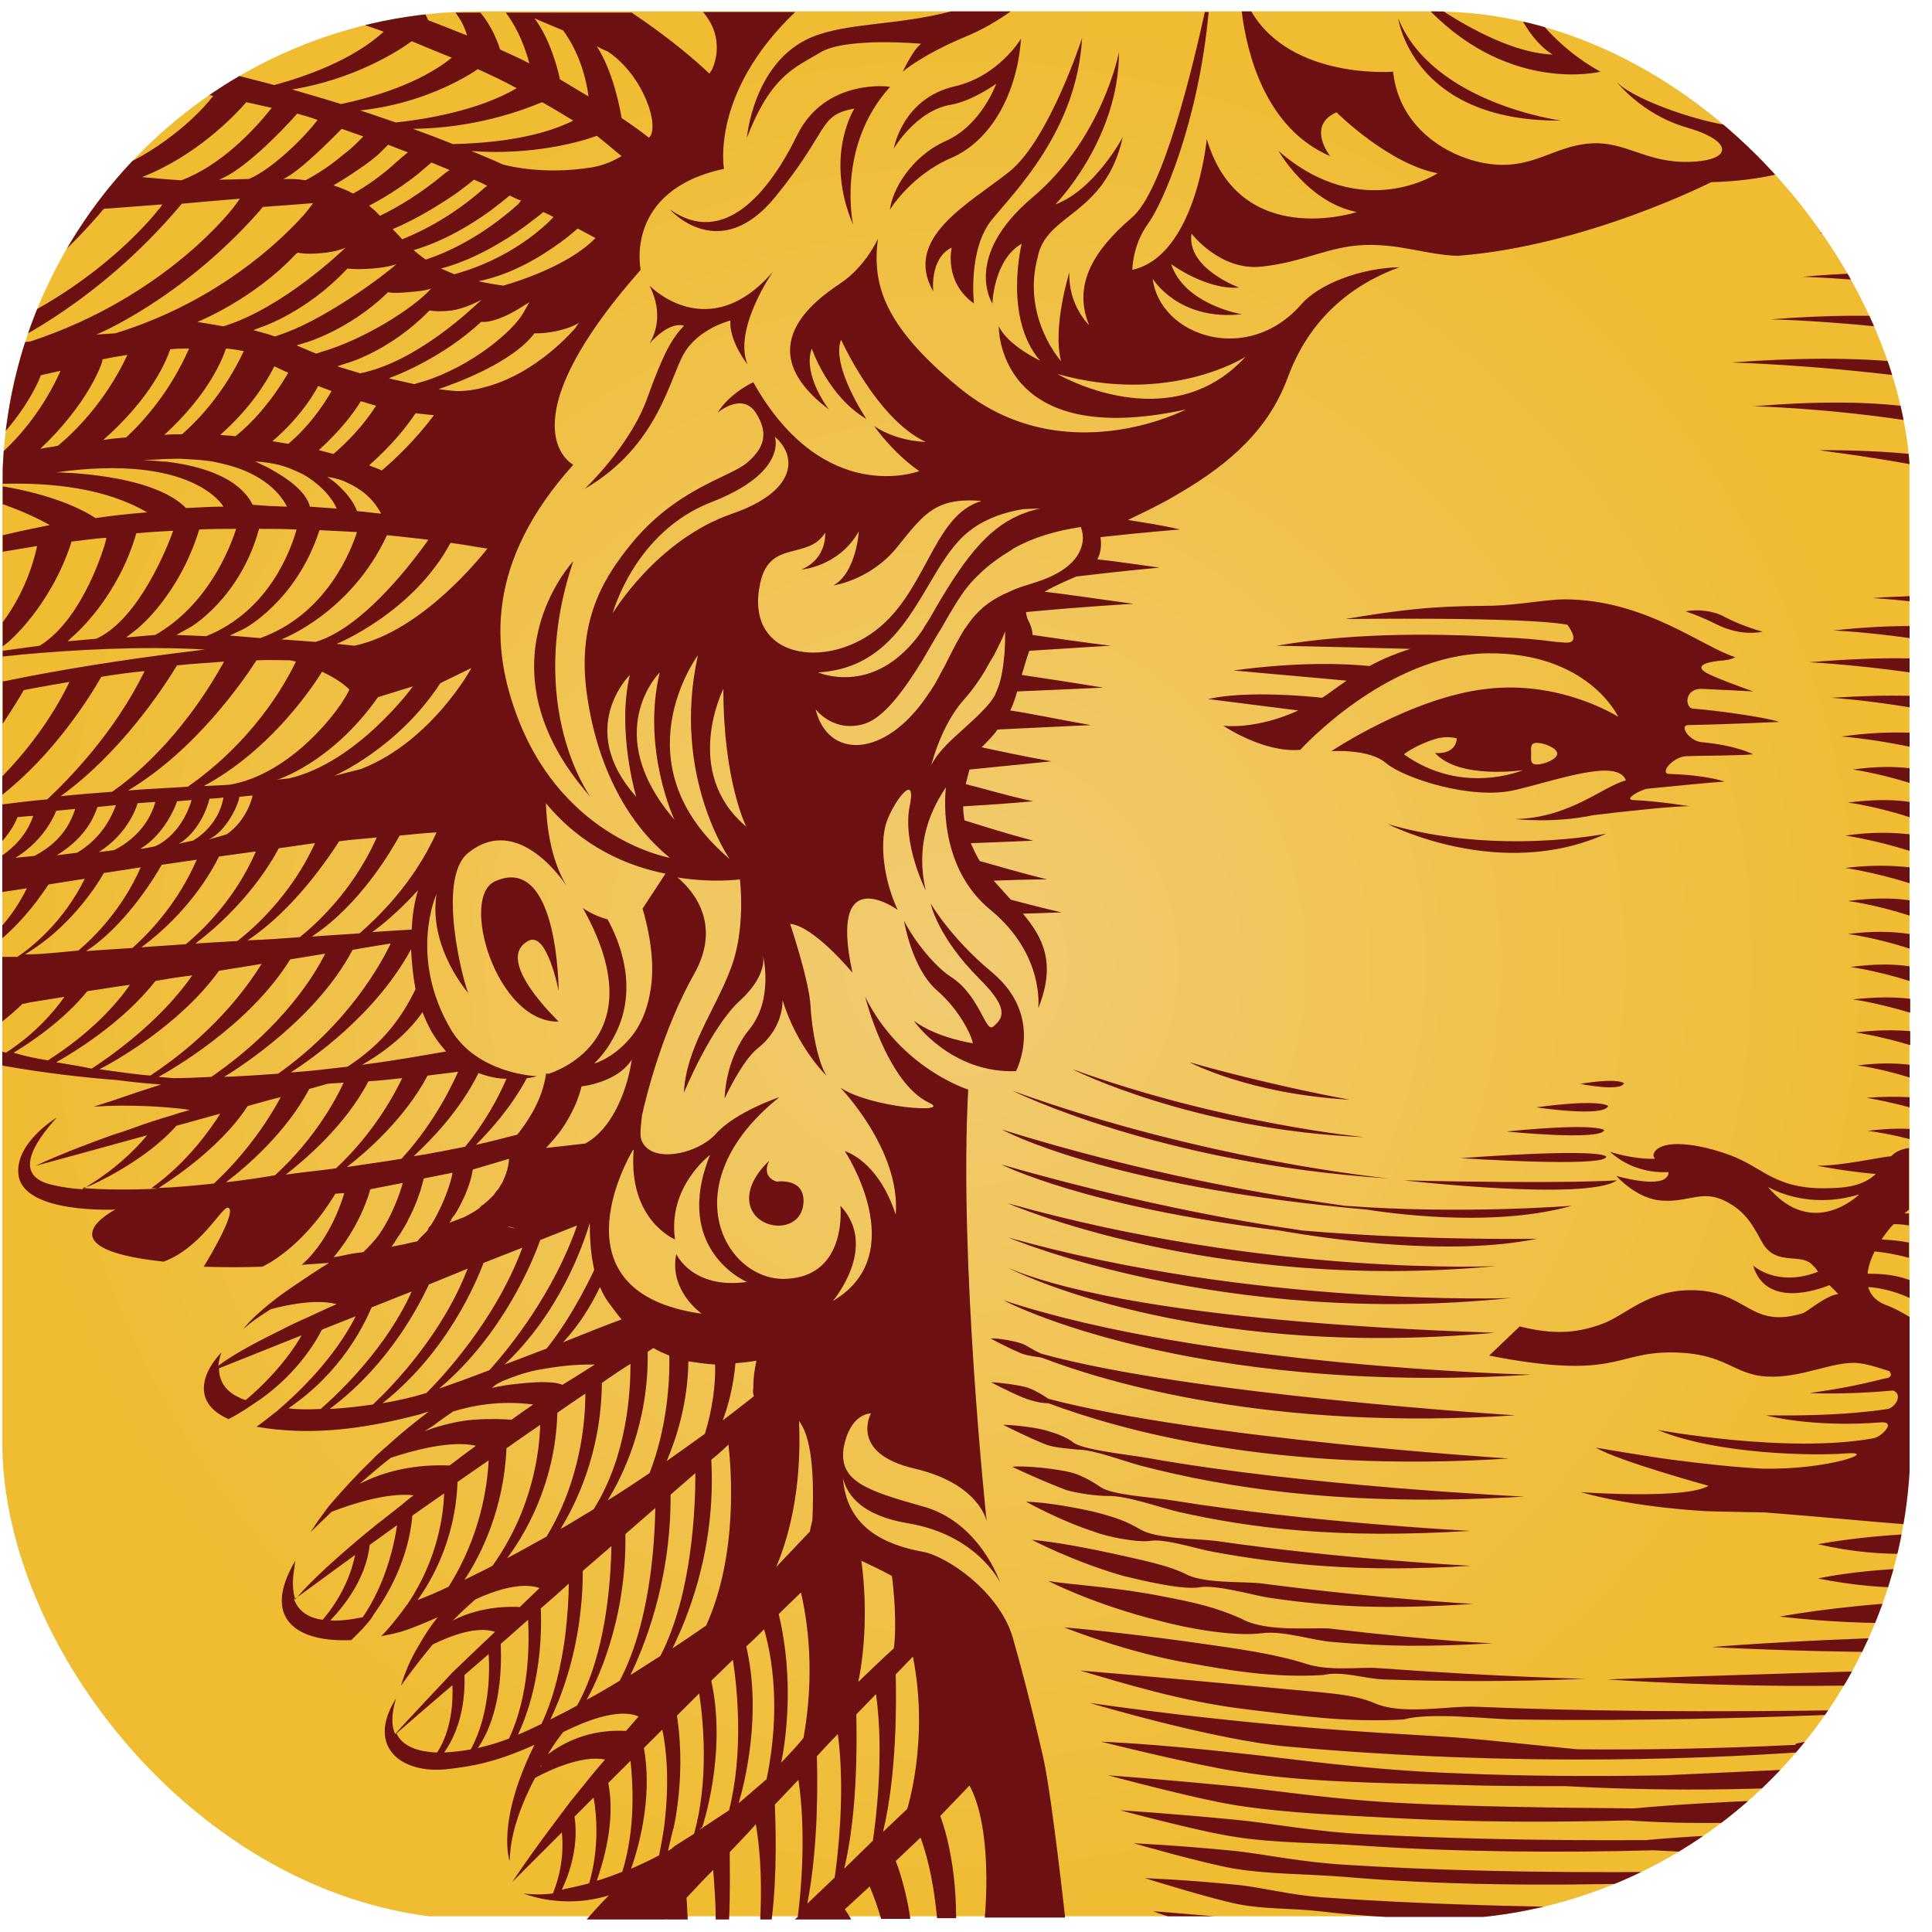
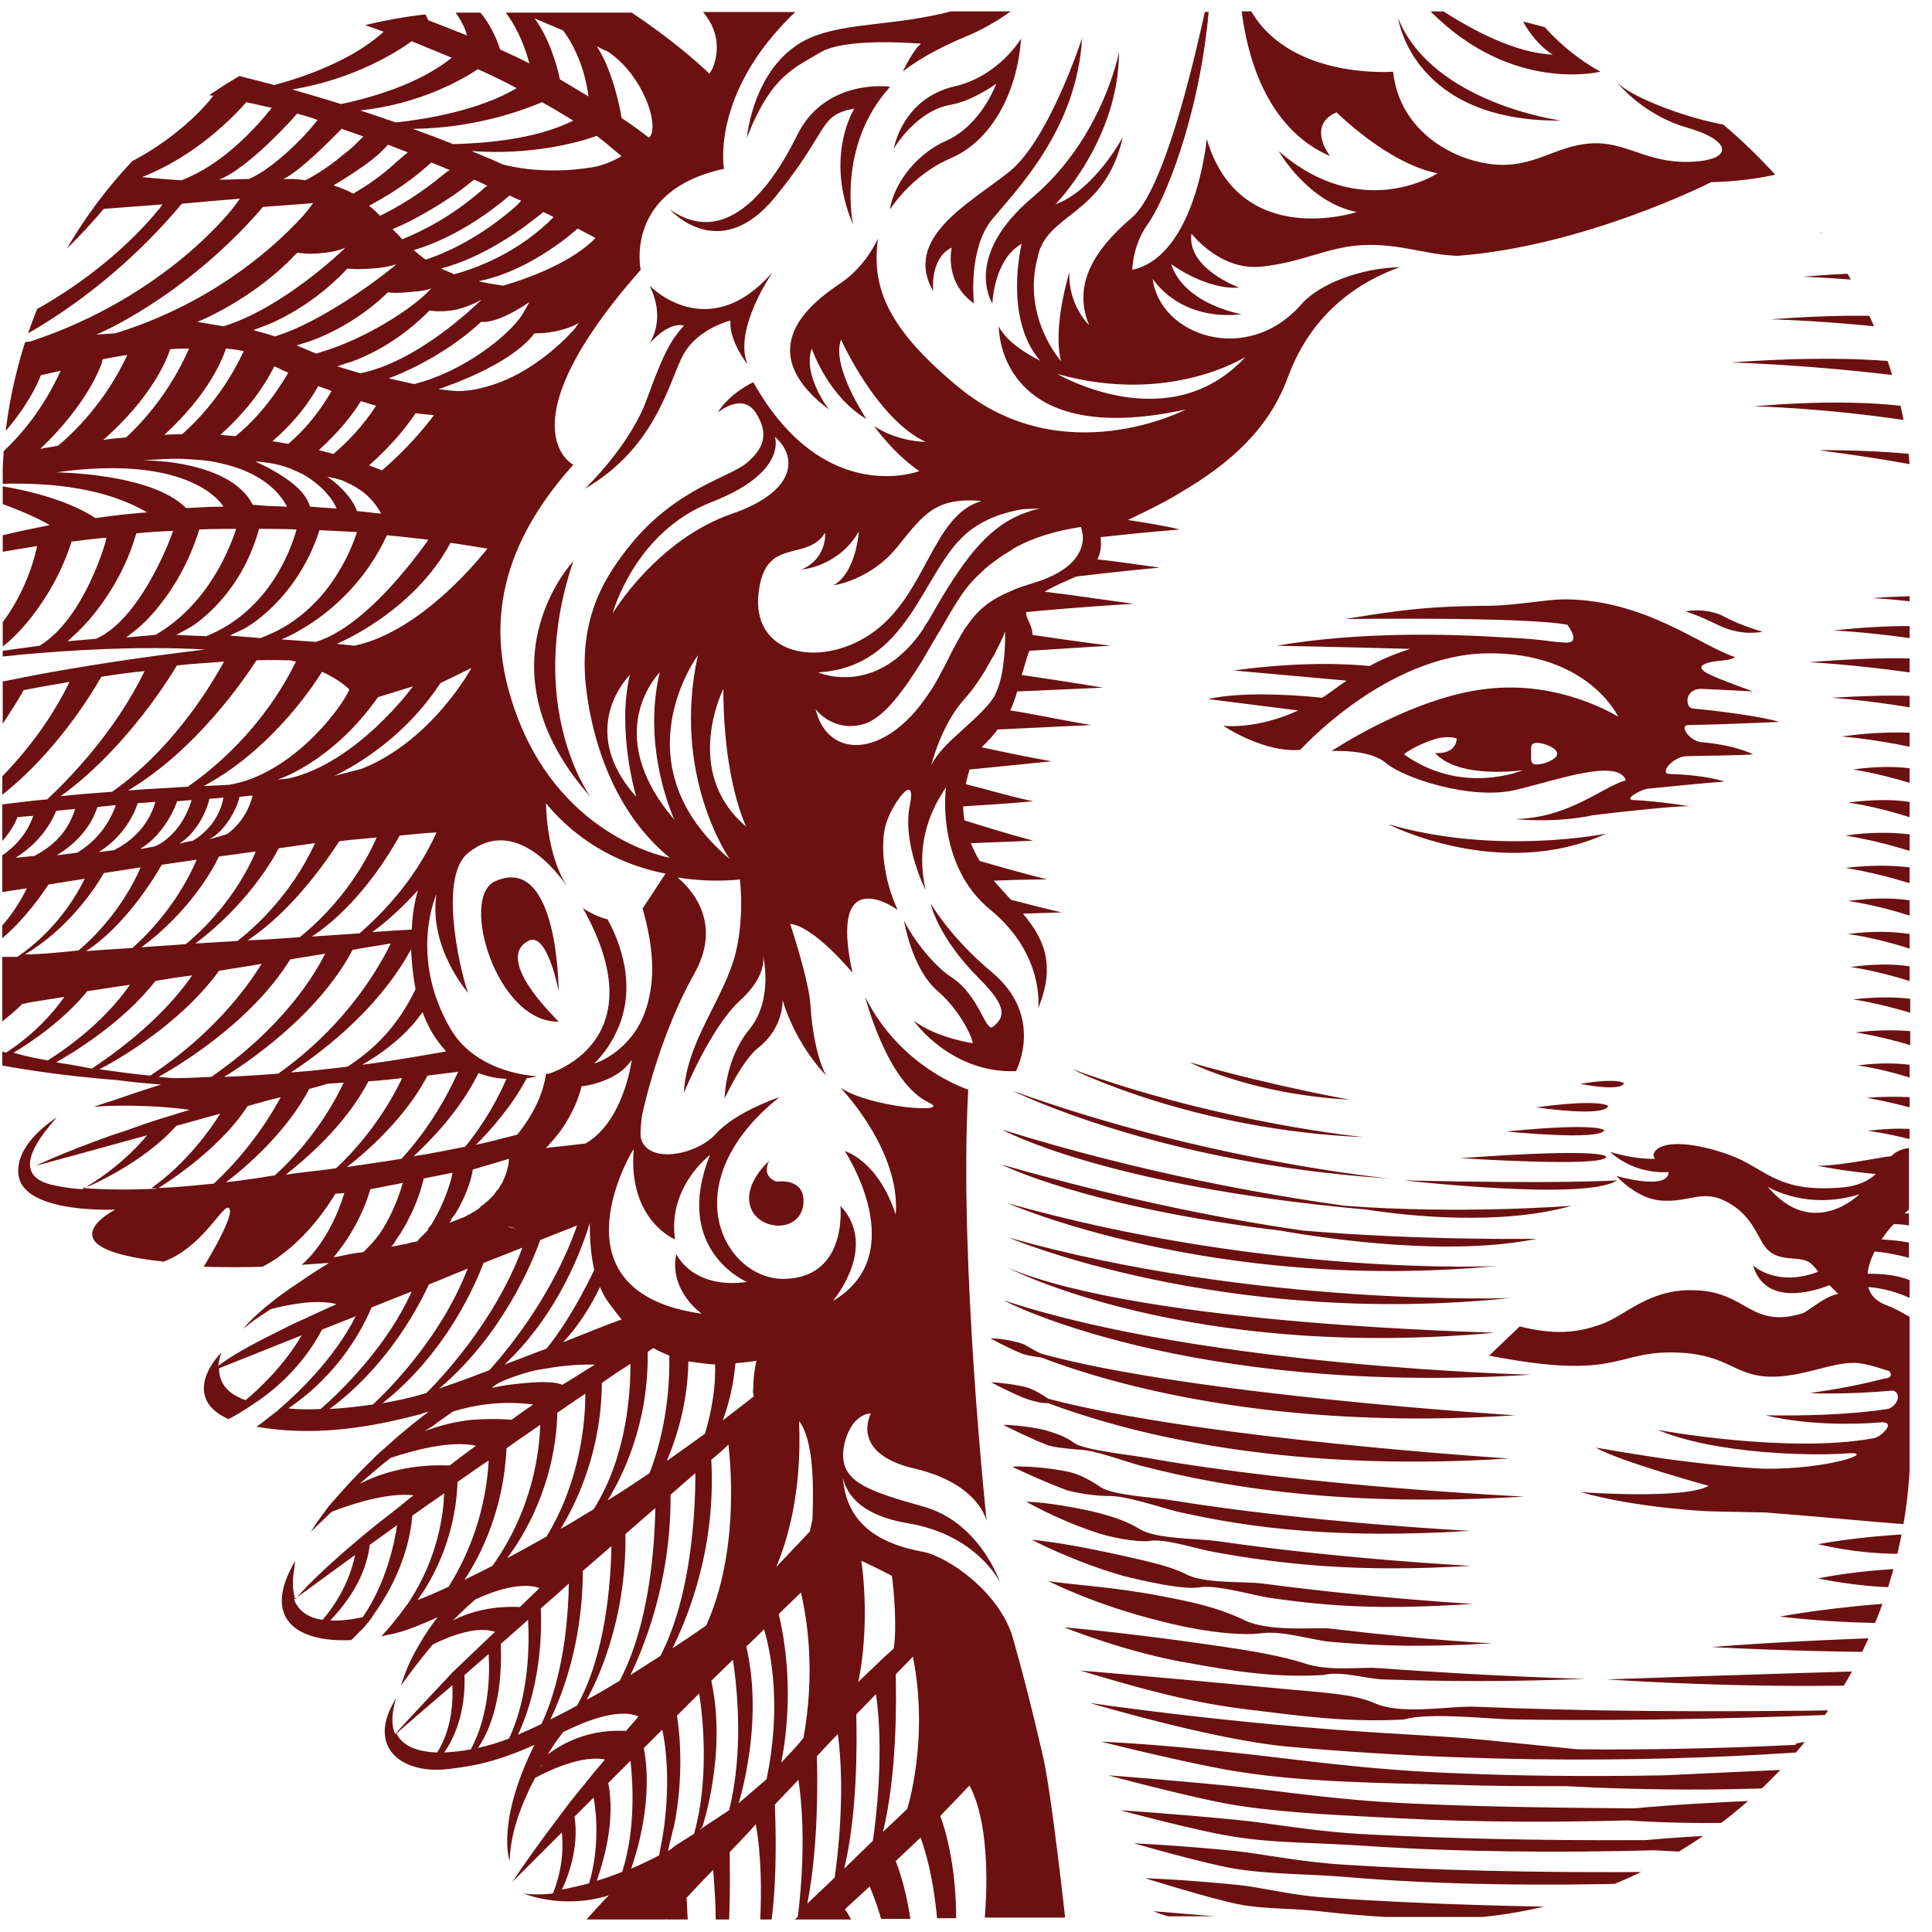
<svg xmlns="http://www.w3.org/2000/svg" width="81" height="81" viewBox="0 0 81 81" fill="none">
  <g clip-path="url(#clip0_17499_11637)">
-     <path d="M0.056 0.477H80.055V80.342H0.056V0.477Z" fill="url(#paint0_radial_17499_11637)" />
    <path d="M58.194 34.553C58.194 34.553 62.887 36.975 67.34 34.952C67.313 34.952 62.754 35.884 58.194 34.553ZM64.407 46.426C64.407 46.426 67.233 46.852 67.42 46.373C67.447 46.373 67.153 46.053 64.407 46.426ZM66.247 45.441C66.247 45.441 67.953 45.787 68.087 45.414C68.06 45.414 67.9 45.175 66.247 45.441ZM56.594 46.106C56.594 46.106 53.42 45.547 49.874 44.536C49.874 44.536 52.354 45.867 56.594 46.106ZM43.66 56.915C46.514 58.007 53.314 60.003 63.527 59.338C63.527 59.338 49.9 58.486 43.66 56.755C43.234 56.569 43.074 56.409 42.834 56.329C42.54 56.223 41.82 56.09 41.527 56.116C41.527 56.116 42.22 56.489 42.727 56.702C42.94 56.809 43.26 56.862 43.66 56.915ZM58.247 49.408C58.247 49.408 50.62 48.689 42.46 45.734C42.46 45.734 48.594 48.795 58.247 49.408ZM57.207 47.677C57.207 47.677 51.287 47.118 44.967 44.829C44.94 44.829 50.034 47.384 57.207 47.677ZM64.194 57.634C64.194 57.634 50.514 57.314 42.087 54.519C42.087 54.546 49.767 58.539 64.194 57.634ZM62.727 53.081C62.727 53.081 53.207 53.534 42.247 50.446C42.247 50.446 50.78 54.2 62.727 53.081ZM42.274 51.883C42.274 51.883 51.234 55.69 63.394 54.413C63.394 54.439 52.54 54.785 42.274 51.883ZM54.62 51.591C51.66 51.165 47.367 50.366 41.98 48.822C41.98 48.822 45.5 50.606 53.66 51.591C55.767 51.963 60.78 52.682 64.433 51.937C64.433 51.937 59.58 52.017 54.62 51.591ZM42.274 53.161C42.274 53.161 49.714 57.048 62.647 55.877C62.647 55.85 48.06 55.584 42.274 53.161ZM43.954 58.832C46.967 59.95 53.367 61.787 63.26 61.148C63.26 61.148 50.3 60.323 43.954 58.645C43.687 58.459 43.314 58.246 43.047 58.166C42.674 58.06 41.847 57.953 41.554 57.953C41.554 57.953 42.247 58.326 42.887 58.592C43.154 58.699 43.58 58.832 43.954 58.832ZM58.86 49.487C58.86 49.487 66.54 50.366 67.793 49.487C67.793 49.487 65.527 49.647 58.86 49.487ZM63.154 47.438C63.154 47.438 67.1 47.837 67.26 47.384C67.26 47.411 67.207 47.038 63.154 47.438ZM22.141 39.451C22.941 38.998 23.421 41.554 23.421 41.554C23.421 41.554 23.421 35.751 20.754 36.949C19.261 37.614 20.807 42.885 23.421 42.832C23.421 42.805 20.674 40.25 22.141 39.451ZM67.34 48.502C67.34 48.502 67.5 48.103 61.233 48.556C61.233 48.556 67.26 48.955 67.34 48.502ZM56.38 50.552C53.314 50.126 47.98 49.221 42.007 47.358C42.007 47.358 46.274 49.727 57.287 50.712C59.02 50.978 62.887 51.404 65.9 50.552C65.873 50.552 61.287 50.925 56.38 50.552ZM61.26 74.352C57.313 74.219 54.22 73.74 51.927 73.501C48.354 73.101 46.167 73.021 46.167 73.021C46.167 73.021 49.98 73.98 51.874 74.272C54.7 74.725 57.873 74.752 61.047 74.832C62.567 74.885 64.113 74.885 65.633 74.885C68.54 75.044 74.033 75.204 80.087 74.565V73.953L69.74 74.432C66.567 74.486 63.74 74.459 61.26 74.352ZM58.993 75.604C56.087 75.471 53.74 75.098 51.927 74.911C48.7 74.592 46.46 74.432 46.46 74.432C46.46 74.432 50.114 75.417 51.794 75.683C53.98 76.029 56.38 76.109 58.86 76.243C61.98 76.402 65.207 76.402 68.247 76.322C70.567 76.482 74.727 76.562 80.06 75.843V75.311C76.807 75.364 71.9 75.497 68.513 75.817C64.833 75.79 61.66 75.737 58.993 75.604ZM55.394 79.544C54.06 79.437 52.94 79.144 52.007 79.038C49.687 78.798 48.007 78.745 48.007 78.745C48.007 78.745 50.727 79.597 51.927 79.837C52.994 80.049 54.14 79.996 55.314 80.129C56.22 80.236 57.154 80.316 58.087 80.369H78.993C79.34 80.342 79.687 80.316 80.06 80.262V79.65C77.473 79.677 74.193 79.757 71.607 79.97C64.513 80.023 59.127 79.81 55.394 79.544ZM31.474 50.632C31.847 51.644 33.607 51.697 33.687 50.419C33.741 49.354 32.567 49.541 32.567 49.541C32.567 49.541 31.901 49.381 32.247 48.662C32.247 48.689 31.127 49.621 31.474 50.632ZM57.367 76.908C55.1 76.802 53.26 76.429 51.82 76.296C49.074 76.029 46.967 75.896 46.967 75.896C46.967 75.896 50.327 76.802 51.794 77.014C53.474 77.281 55.314 77.254 57.207 77.387C61.18 77.653 65.447 77.68 69.34 77.574C71.527 77.707 75.26 77.787 80.06 77.414V76.775C76.567 76.775 72.113 76.855 68.993 77.148C64.3 77.174 60.46 77.068 57.367 76.908ZM48.967 80.342H50.914C49.394 80.209 48.354 80.129 48.354 80.129C48.354 80.129 48.594 80.236 48.967 80.342ZM65.447 5.056C65.447 5.056 60.06 4.337 58.62 0.769C58.62 0.769 59.207 5.109 65.447 5.056ZM56.487 78.186C54.567 78.079 52.994 77.733 51.767 77.6C49.34 77.361 47.527 77.281 47.527 77.281C47.527 77.281 50.487 78.133 51.767 78.346C53.207 78.585 54.78 78.559 56.407 78.692C60.407 79.038 64.807 79.064 68.833 78.958C70.94 79.118 74.887 79.224 80.06 78.772V78.186C76.967 78.186 72.887 78.239 69.793 78.479C64.247 78.532 59.847 78.399 56.487 78.186ZM61.9 71.557C60.727 71.504 58.807 71.93 57.607 71.397C56.674 70.998 55.474 70.971 53.287 70.758C47.34 70.199 45.287 70.04 45.287 70.04C47.1 70.572 49.58 71.344 52.247 71.663C54.46 71.93 56.407 72.223 58.86 72.09C59.927 71.77 62.567 72.09 63.527 72.09C68.913 72.169 74.087 72.01 77.767 71.85C78.167 71.93 78.94 72.036 80.14 72.063V71.397C79.367 71.477 78.673 71.584 78.033 71.69C71.34 71.797 66.38 71.743 61.9 71.557ZM73.9 26.486C73.9 26.486 73.02 26.247 72.273 25.847C71.847 25.608 71.153 25.528 70.673 25.634C70.673 25.634 71.207 25.794 72.06 26.22C72.513 26.433 73.153 26.619 73.9 26.486ZM76.193 48.875C76.193 48.875 77.393 49.115 78.647 49.221C78.327 49.514 77.847 49.78 76.887 49.807C74.433 49.94 73.98 48.955 72.513 48.423C71.127 47.917 69.767 47.784 69.393 48.263C69.287 48.396 69.313 48.502 69.393 48.582C68.433 48.609 67.5 48.289 67.5 48.289C68.407 49.115 69.473 49.168 69.953 49.141C69.953 49.195 69.953 49.275 69.873 49.354C69.5 49.807 67.767 49.301 67.767 49.301C67.767 49.301 68.647 50.313 69.74 50.339C70.833 50.393 71.367 49.887 72.3 50.339C73.233 50.792 73.527 51.458 73.9 52.123C74.487 53.108 75.527 52.496 76.007 53.055C76.087 53.135 76.167 53.215 76.22 53.321C74.487 53.987 73.5 53.055 73.5 53.055C74.033 54.865 76.247 54.066 76.7 53.88C76.913 54.093 77.073 54.253 77.073 54.253C76.593 54.306 75.98 54.839 75.607 55.051C73.367 55.744 73.287 54.146 71.02 54.093C69.073 54.04 68.14 55.185 67.1 55.531C66.06 55.903 65.1 55.957 63.714 55.611L62.434 56.835C67.74 57.873 67.687 56.702 70.033 56.702C72.38 56.702 72.62 57.634 74.087 57.714C75.553 57.794 76.913 57.022 77.953 57.155C78.38 57.208 78.833 57.368 79.26 57.501H79.207C79.287 57.554 79.367 57.767 79.02 57.794C77.74 58.113 77.127 58.219 75.873 58.406C75.873 58.406 77.313 58.486 79.367 58.299C79.793 58.459 79.473 58.992 79.153 59.071C77.58 59.311 75.74 59.364 74.033 59.338C74.033 59.338 75.953 59.87 78.913 59.63C79.5 59.63 78.86 60.243 78.567 60.296C74.967 60.962 69.5 59.95 69.5 59.95C71.98 60.988 76.087 61.041 77.393 60.935C78.807 60.828 76.7 61.627 73.9 61.574C72.833 61.521 71.553 61.388 70.113 61.201C69.1 61.068 66.913 60.695 66.913 60.695C67.847 61.254 71.633 62.293 71.633 62.293C70.647 62.878 66.273 62.559 66.273 62.559C68.62 63.224 71.553 63.358 71.553 63.358C71.553 63.358 72.353 63.384 74.007 63.411C76.46 63.597 78.487 63.81 80.06 63.917V55.211C79.74 55.025 79.42 54.839 79.047 54.705C78.647 54.546 78.407 54.279 78.327 53.96C78.727 53.987 79.34 54.093 80.06 54.413V53.667C79.5 53.454 78.94 53.401 78.3 53.401C78.327 53.108 78.433 52.789 78.593 52.469C78.94 52.496 79.447 52.576 80.033 52.735V52.096C79.66 52.017 79.287 51.99 78.887 51.963C79.047 51.724 79.207 51.511 79.393 51.324C79.527 51.324 79.74 51.324 80.033 51.378V50.872C79.98 50.872 79.9 50.872 79.847 50.872C79.9 50.819 79.98 50.765 80.033 50.712V48.13C79.687 48.183 79.473 48.289 79.287 48.476C78.86 48.502 77.26 48.875 76.193 48.875ZM74.113 49.754C74.113 49.754 75.713 50.765 77.953 50.073C77.953 50.073 76.007 52.017 74.113 49.754ZM50.274 66.552C50.94 66.419 52.514 66.872 53.154 66.978C55.847 67.377 58.06 67.484 61.767 67.244C61.767 67.244 57.82 67.031 52.94 66.392C52.167 66.286 50.434 66.419 49.66 65.966C49.1 65.7 48.38 65.514 47.18 65.248C45.5 64.875 44.327 64.662 43.26 64.555C43.26 64.555 44.967 65.461 47.1 66.073C47.98 66.286 49.554 66.659 50.274 66.552ZM48.167 64.609C48.78 64.476 50.114 64.928 50.86 65.061C53.767 65.594 57.02 65.94 61.66 65.647C61.66 65.647 56.354 65.381 51.02 64.609C50.22 64.502 48.514 64.529 47.82 64.129C47.234 63.783 46.807 63.624 45.874 63.384C45.18 63.224 43.927 62.985 43.02 62.958C43.02 62.958 44.38 63.73 45.847 64.209C46.46 64.449 47.66 64.662 48.167 64.609ZM46.434 62.719C47.207 62.692 48.62 63.198 49.394 63.384C52.487 64.076 56.034 64.529 61.633 64.183C61.633 64.183 54.887 63.837 49.154 62.905C48.354 62.772 46.647 62.692 46.14 62.346C45.794 62.106 45.314 61.84 44.914 61.734C44.274 61.574 43.02 61.441 42.434 61.494C42.434 61.494 43.66 62.08 44.727 62.479C45.207 62.612 45.954 62.719 46.434 62.719ZM52.94 68.469C53.82 68.362 55.074 68.788 55.874 68.842C58.06 69.028 59.873 69.055 62.567 68.895C62.567 68.895 60.3 68.815 55.794 68.283C55.207 68.203 53.1 68.469 52.034 67.857C50.94 67.377 50.114 67.191 48.727 66.925C46.7 66.525 44.914 66.446 43.954 66.286C43.954 66.286 45.847 67.271 48.647 67.963C49.847 68.283 51.767 68.629 52.94 68.469ZM55.474 70.226C56.274 70.04 57.207 70.386 58.033 70.412C60.434 70.492 63.207 70.519 66.46 70.386C66.46 70.386 62.834 70.306 57.74 69.933C57.047 69.88 55.66 70.093 54.647 69.72C53.687 69.427 52.567 69.214 50.647 68.948C48.114 68.575 45.607 68.309 44.62 68.229C44.62 68.229 47.314 69.321 49.98 69.747C51.447 70.013 53.394 70.359 55.474 70.226ZM80.06 69.268V68.629C74.727 68.788 71.767 69.055 71.767 69.055C74.887 69.214 77.66 69.268 80.06 69.268ZM45.18 60.775C45.847 60.775 47.02 61.228 47.794 61.441C51.367 62.373 56.407 63.198 63.9 62.745C63.9 62.745 54.78 62.319 48.087 61.121C47.314 60.988 45.527 60.802 45.047 60.509C44.674 60.216 44.22 60.083 43.874 59.977C43.42 59.843 42.487 59.737 42.06 59.737C42.06 59.737 43.047 60.243 43.847 60.562C44.194 60.695 44.7 60.722 45.18 60.775ZM80.06 8.144V7.798C79.127 7.798 78.087 7.851 76.94 7.957C76.94 7.957 78.193 7.984 80.06 8.144ZM75.287 73.154C71.953 73.314 68.94 73.367 66.14 73.341C60.567 72.782 62.22 72.915 57.873 72.649C51.394 72.249 45.687 71.397 45.687 71.397C45.687 71.397 50.94 72.968 54.06 73.234C63.633 74.086 71.873 73.767 77.127 73.341C77.873 73.394 78.86 73.394 80.087 73.341V72.515C78.273 72.649 76.54 72.835 75.287 73.101V73.154ZM55.42 29.255C54.967 29.202 52.3 28.935 50.647 29.308L54.434 29.787C52.62 30.613 51.287 30.426 51.287 30.426C51.287 30.426 52.967 31.571 54.514 31.438C54.514 31.438 58.114 27.445 62.353 27.391C66.593 27.338 67.847 30.053 67.847 30.053C67.847 30.053 65.447 28.509 62.327 28.882C59.207 29.228 55.82 31.491 55.82 31.491C55.82 31.491 57.42 31.385 58.114 31.997C58.834 32.609 61.687 33.568 63.553 33.115C65.34 32.689 67.82 31.784 68.167 32.716C67.18 32.982 65.82 34.286 63.527 34.34C63.527 34.34 65.153 34.526 66.78 34.18C67.82 34.047 70.54 33.754 70.86 33.807C70.86 33.807 69.607 33.594 68.46 33.541C68.06 33.514 68.807 33.088 69.1 33.062C69.1 33.062 69.1 33.062 69.127 33.062C69.927 32.982 71.793 32.796 72.3 32.769C72.3 32.769 71.607 32.503 70.033 32.45C69.527 32.476 70.087 31.757 70.673 31.704C71.553 31.677 73.02 31.677 73.5 31.624C73.5 31.624 72.807 31.252 71.367 31.118C70.833 31.092 70.38 30.4 70.78 30.4C72.3 30.373 74.593 30.267 74.593 30.267C73.953 30.053 71.953 29.787 70.967 29.707C70.647 29.681 70.593 28.855 71.367 28.882C72.06 28.909 73.5 28.989 73.5 28.989C72.913 28.776 72.167 28.509 71.66 28.27C70.94 27.924 71.553 27.764 72.033 27.711C72.353 27.684 72.567 27.657 72.753 27.551C71.367 27.125 68.967 25.128 65.58 25.128C64.913 25.128 63.58 25.368 62.593 25.395C60.94 25.421 59.633 25.395 56.407 25.954C56.407 25.954 63.873 25.847 65.713 26.193C65.98 26.566 66.167 26.992 65.58 26.939L65.233 26.912C64.46 26.806 63.767 26.752 63.1 26.726C60.62 26.566 56.94 26.486 53.527 27.072C53.527 27.072 56.247 27.125 59.127 27.205C58.46 27.418 57.9 27.657 57.42 27.924C56.62 27.844 54.674 27.711 51.714 28.11L56.46 28.536C56.22 28.696 56.007 28.855 55.82 28.989C55.634 29.122 55.527 29.202 55.42 29.255ZM58.86 31.624C58.86 31.624 59.313 31.252 60.167 30.985C60.7 30.826 61.074 30.959 61.074 30.959C61.074 30.959 61.1 31.624 60.167 31.571C61.18 32.689 63.847 32.29 63.847 32.29C63.847 32.29 61.313 33.381 58.86 31.624ZM64.433 32.05C64.14 32.05 64.194 31.837 64.194 31.598C64.194 31.358 64.14 31.145 64.433 31.145C64.727 31.145 65.287 31.358 65.287 31.598C65.287 31.837 64.727 32.05 64.433 32.05ZM73.527 17.035C73.527 17.035 76.407 17.089 80.087 17.648V17.062C78.487 16.849 76.353 16.796 73.527 17.035ZM77.687 32.263C77.687 32.263 78.673 32.396 80.06 32.822V32.21C79.42 32.13 78.62 32.13 77.687 32.263ZM42.594 44.908C42.594 44.908 43.82 42.619 41.58 40.755C39.847 39.318 39.02 37.88 39.02 37.88C39.02 37.88 39.287 39.265 41.074 41.048C42.3 42.273 42.087 42.672 41.634 43.045C41.314 43.311 41.074 41.714 39.847 40.942C39.234 40.542 38.354 39.504 37.901 38.599C37.901 38.599 38.221 40.596 39.287 41.528C40.274 42.379 40.781 43.524 40.781 43.737C40.781 43.737 39.287 43.524 38.327 42.805C38.3 42.805 39.874 45.015 42.594 44.908ZM80.06 70.599V70.013C73.927 70.173 67.367 70.412 67.367 70.412C72.54 70.732 76.78 70.732 80.06 70.599ZM80.06 19.458V19.032C78.967 18.925 77.74 18.872 76.3 18.872C76.3 18.899 77.847 19.059 80.06 19.458ZM80.06 26.752V26.247C79.127 26.247 78.087 26.3 76.86 26.433C76.887 26.433 78.167 26.486 80.06 26.752ZM77.367 35.032C77.367 35.032 78.513 35.191 80.06 35.671V34.979C79.34 34.899 78.46 34.872 77.367 35.032ZM77.473 37.774C77.473 37.774 78.567 37.907 80.06 38.386V37.747C79.367 37.641 78.513 37.641 77.473 37.774ZM77.473 33.648C77.473 33.648 78.567 33.781 80.06 34.26V33.621C79.367 33.514 78.513 33.514 77.473 33.648ZM27.234 11.977C27.847 13.202 27.421 14.08 27.234 14.4C28.114 13.415 28.674 13.654 28.674 13.654C28.167 14.213 27.847 14.719 27.127 16.716C26.407 18.713 24.514 20.496 24.514 20.496C27.581 18.713 28.061 15.891 28.674 14.826C29.287 13.761 30.621 13.441 30.621 13.441C30.567 14.32 31.341 15.278 31.341 15.278C30.727 13.787 32.407 11.392 32.407 11.392C29.687 14.533 27.234 11.977 27.234 11.977ZM33.421 5.668C32.247 8.064 30.354 10.38 28.087 8.783C28.087 8.783 30.141 11.125 32.487 8.277C34.834 5.402 34.274 4.843 35.821 4.55C35.821 4.55 34.541 6.546 35.767 9.422C35.767 9.422 35.047 6.147 37.314 3.645C37.314 3.618 34.594 3.272 33.421 5.668ZM45.367 1.595C45.367 1.595 43.98 5.881 42.3 7.212C40.62 8.543 37.847 9.981 39.127 12.217C39.127 12.217 38.967 10.832 39.901 10.38C39.901 10.38 39.554 11.818 40.834 12.723C40.834 12.723 40.567 10.433 41.607 9.182C42.594 7.984 45.154 5.428 45.367 1.595ZM79.953 1.941C78.647 3.937 76.273 5.694 72.727 5.295C71.1 5.109 68.22 4.071 67.713 3.352C67.713 3.352 68.78 4.789 70.727 5.348C72.673 5.907 72.673 6.733 70.833 6.786C68.993 6.839 68.167 5.907 66.673 6.014C65.18 6.12 64.327 7.052 62.62 6.892C60.94 6.733 58.673 5.508 58.407 3.006C58.407 3.006 54.14 3.352 52.46 0.477H52.06C52.274 2.234 53.047 5.375 55.767 6.546C55.767 6.546 54.754 5.269 56.034 4.709C56.034 4.709 58.194 6.866 60.273 7.265C60.273 7.265 57.1 9.368 53.607 6.333C53.607 6.333 54.834 8.49 56.887 8.889C56.887 8.889 51.98 10.513 50.594 5.828C50.594 5.828 50.14 10.726 47.474 11.312C47.474 11.312 47.474 10.273 48.14 9.368C48.754 8.516 50.247 5.109 50.674 0.503H50.514C50.007 2.793 48.78 8.011 47.447 9.129C45.767 10.566 44.994 12.004 45.66 13.628C45.66 13.628 44.78 12.803 44.834 11.418C44.834 11.418 44.114 13.708 44.487 15.145C44.487 15.145 42.834 13.308 43.5 10.806C43.847 8.916 46.327 9.075 47.074 5.748C47.074 5.748 45.9 7.957 44.247 8.57C44.247 8.57 46.914 5.854 46.914 2.18C46.914 2.18 46.247 5.774 43.287 8.277C40.327 10.779 41.607 12.723 41.607 12.723C41.607 12.723 41.66 10.886 42.834 10.22C42.834 10.22 42.06 13.335 43.607 15.119C43.607 15.119 42.274 14.506 41.874 13.681C41.874 13.681 41.767 18.899 49.714 17.169C49.714 17.169 44.567 19.857 40.194 16.237C37.02 13.628 36.567 11.897 36.807 10.007C36.807 10.007 36.3 11.179 35.207 11.897C34.141 12.616 31.367 14.613 34.754 17.169C34.754 17.169 33.634 15.731 34.034 14.613C34.034 14.613 34.7 16.609 36.327 17.568C36.327 17.568 34.834 15.358 35.261 14.24C35.261 14.24 36.754 17.568 38.807 18.526C38.807 18.526 37.634 18.526 36.647 17.861C36.647 17.861 37.42 18.979 38.541 19.751C38.541 19.751 34.541 21.295 31.581 16.024C31.581 16.024 30.594 16.476 30.087 17.302C30.087 17.302 31.101 16.423 31.687 17.302C32.247 18.18 32.034 18.792 31.314 19.405C30.594 20.017 28.354 20.47 26.434 22.839C25.501 24.01 24.167 25.821 24.594 29.015C24.967 31.837 26.141 34.393 28.087 35.964C28.087 35.964 23.714 35.218 21.741 30.187C20.567 27.178 20.354 23.584 24.034 19.485C24.034 19.485 21.021 17.941 26.861 11.312C26.861 11.312 26.141 7.984 30.354 7.079C30.354 7.079 29.767 3.911 33.341 0.503H29.474C30.301 1.462 30.061 2.473 29.847 2.926L29.741 3.086C29.181 2.553 28.114 1.621 26.487 0.53H21.207C21.527 0.956 21.927 1.648 22.194 2.66C21.794 2.447 21.367 2.26 20.967 2.074C20.861 1.728 20.594 1.062 20.141 0.53H19.101C19.287 0.796 19.474 1.089 19.581 1.488C19.047 1.275 18.514 1.062 17.954 0.849C17.927 0.796 17.874 0.663 17.794 0.53H12.861C11.714 1.675 10.034 2.473 8.834 2.952C8.194 2.793 7.501 2.66 6.834 2.526C8.408 1.941 9.608 1.115 10.328 0.556H8.914C8.034 1.328 6.941 1.941 6.034 2.367C5.954 2.34 5.874 2.34 5.794 2.313C5.048 2.18 4.301 2.021 3.608 1.888C4.781 1.515 5.794 1.036 6.568 0.556H5.181C4.381 1.062 3.554 1.435 2.888 1.728C1.954 1.541 1.101 1.355 0.248 1.169C1.021 1.036 1.741 0.796 2.354 0.556H0.114V3.006C0.594 3.032 1.394 3.086 2.434 3.192C1.981 3.645 1.234 4.204 0.114 4.763V5.721C1.768 5.082 3.474 4.017 4.194 3.378C4.754 3.458 5.368 3.538 6.008 3.618C4.861 5.029 2.221 6.333 0.781 6.733C0.568 6.679 0.354 6.626 0.141 6.6V9.847C0.381 9.581 0.621 9.315 0.861 9.022L2.568 8.836L3.341 8.729L3.314 8.783L3.208 8.942C3.181 8.969 2.194 10.327 0.141 11.818V12.696C1.394 11.764 2.888 10.486 4.328 8.783L4.354 8.756L6.808 8.57L6.701 8.729L6.648 8.783C6.621 8.809 4.461 11.684 0.141 13.681V18.18C1.101 17.089 1.554 16.157 1.714 15.731L2.541 15.545C1.821 17.142 0.861 18.26 0.114 18.952V20.283C2.221 20.23 4.434 20.47 6.168 21.481C5.448 21.535 4.728 21.614 4.008 21.721C3.394 21.322 2.168 20.736 0.114 20.39V21.135C0.781 21.375 1.474 21.668 2.088 22.014C1.421 22.147 0.781 22.28 0.114 22.44V23.132C0.594 23.052 1.074 22.972 1.554 22.892L1.528 23.025C1.501 23.105 1.208 24.623 0.114 26.087V27.099L0.354 26.912C0.381 26.886 2.088 25.448 2.968 22.812L2.994 22.706C3.501 22.653 3.981 22.573 4.461 22.546L4.434 22.679C4.408 22.812 3.501 25.954 1.661 27.072L0.114 27.285V27.524C0.408 27.498 0.674 27.471 0.888 27.445C2.941 27.258 5.874 27.072 8.594 27.232C5.928 27.551 3.474 27.924 1.234 28.35L0.168 28.563C0.141 28.563 0.141 28.563 0.114 28.563V30.346C0.514 29.734 0.834 29.228 0.994 28.935C1.661 28.802 2.301 28.696 2.914 28.589C2.114 30.24 1.021 31.598 0.088 32.556V33.328C2.248 31.624 3.714 29.308 4.248 28.376C4.888 28.27 5.501 28.19 6.061 28.137C4.808 30.719 2.861 32.689 1.981 33.514C1.341 33.568 0.701 33.648 0.088 33.727V35.271C0.514 34.792 0.701 34.366 0.728 34.26C0.781 34.26 1.208 34.206 1.394 34.206C1.101 35.058 0.514 35.564 0.141 35.831L0.088 35.857V37.401C0.434 37.348 0.781 37.295 1.128 37.241C0.808 37.88 0.461 38.386 0.088 38.812V39.344C1.074 38.493 1.714 37.561 2.034 37.082C2.541 37.002 3.048 36.922 3.554 36.842C2.674 38.626 1.368 39.691 0.728 40.117C0.541 40.117 0.328 40.117 0.088 40.117V42.832C0.354 42.619 0.648 42.379 0.941 42.087C1.021 42.087 1.101 42.06 1.208 42.033L2.701 41.794C2.248 42.433 1.474 43.338 0.248 44.136C0.194 44.11 0.141 44.11 0.088 44.083V44.669C0.141 44.669 0.168 44.696 0.221 44.696C1.874 44.988 3.501 45.175 4.888 45.281C5.314 45.334 5.928 45.414 6.754 45.468L5.688 45.814L4.754 46.133L3.928 46.399C4.674 46.346 5.421 46.346 6.061 46.373C6.888 46.399 7.581 46.479 7.954 46.532C7.714 46.612 7.474 46.666 7.261 46.745C6.621 46.932 6.061 47.118 5.554 47.304C5.261 47.411 5.021 47.491 4.754 47.571C2.514 48.369 1.501 48.875 1.501 48.875C2.088 48.715 3.954 48.21 6.168 47.597C5.688 48.183 4.781 49.088 3.448 49.86C3.048 49.834 2.648 49.78 2.301 49.7C0.461 49.354 1.421 47.917 2.381 46.852C2.381 46.852 0.568 47.943 0.781 49.301C1.048 50.898 4.834 50.712 4.834 50.712C4.834 50.712 1.634 52.336 6.861 52.895C8.434 52.309 9.288 50.606 9.554 50.632C9.768 50.659 9.661 51.245 8.541 53.108C9.421 53.135 10.221 53.135 10.994 53.108C10.994 53.108 12.621 52.416 14.061 50.047L14.434 50.02C14.434 50.02 13.928 51.91 12.648 53.028C13.047 53.002 13.421 52.975 13.794 52.948C13.234 53.294 12.754 53.614 12.328 53.907C12.088 54.066 11.874 54.226 11.688 54.359C11.021 54.865 10.594 55.264 10.381 55.504C10.248 55.664 10.168 55.744 10.168 55.744C10.248 55.664 10.381 55.584 10.488 55.477C10.728 55.291 11.021 55.105 11.341 54.892C11.928 54.732 13.234 54.439 14.114 54.679C13.607 54.892 13.127 55.131 12.648 55.344C12.274 55.504 11.928 55.69 11.607 55.85C10.514 56.383 9.634 56.888 9.154 57.261C9.181 56.942 9.288 56.702 9.288 56.702C8.621 57.368 7.901 58.752 9.581 59.497C9.741 59.417 10.088 59.231 10.594 58.885C12.328 57.767 13.181 56.356 13.501 55.744L14.914 55.185C14.008 56.968 12.488 58.406 11.714 59.071C11.688 59.071 11.688 59.098 11.661 59.125L11.554 59.205C11.287 59.417 10.914 59.71 10.754 59.817C12.914 60.19 15.047 59.95 17.341 59.364C17.448 59.338 17.581 59.311 17.714 59.258C17.794 59.231 17.901 59.205 17.981 59.178C17.527 59.524 16.941 59.977 16.328 60.536C16.061 60.775 15.794 60.988 15.554 61.254C14.994 61.787 14.434 62.399 13.901 63.011C13.741 63.198 13.607 63.384 13.474 63.571C13.314 63.783 13.154 64.023 13.021 64.236C13.021 64.236 13.341 63.917 13.901 63.384C14.648 63.091 16.221 62.559 17.341 62.692C17.154 62.825 16.968 62.985 16.808 63.118C16.461 63.384 16.141 63.65 15.821 63.89C13.421 65.833 12.594 66.792 12.381 67.058C12.274 66.739 12.248 66.312 12.328 65.833C12.354 65.7 12.354 65.567 12.381 65.434C10.941 67.857 12.434 68.868 14.727 68.762C14.834 68.655 14.994 68.496 15.207 68.283C15.341 68.123 15.501 67.963 15.634 67.75C15.634 67.724 15.661 67.724 15.661 67.697C16.221 66.925 17.128 65.407 17.288 63.544C17.741 63.224 18.194 62.905 18.621 62.612C18.594 63.437 18.381 65.301 17.128 67.191C17.101 67.218 17.101 67.244 17.074 67.271L17.047 67.298C16.914 67.484 16.781 67.67 16.648 67.83C16.381 68.176 16.141 68.442 15.981 68.602C16.194 68.549 16.407 68.522 16.594 68.469C17.047 68.362 17.634 68.123 18.354 67.803C18.087 68.123 17.821 68.522 17.581 68.948C17.554 69.001 17.527 69.028 17.501 69.081C17.234 69.534 16.994 70.066 16.808 70.678C16.808 70.678 17.341 69.906 18.141 68.948C18.834 68.602 19.981 68.15 20.754 68.416L19.661 69.454L18.967 70.12C18.967 70.12 18.967 70.12 18.941 70.146C18.781 70.332 17.101 72.09 16.567 72.702C16.407 72.356 16.407 71.876 16.594 71.238C16.594 71.211 16.594 71.184 16.621 71.158C16.594 71.184 16.594 71.238 16.567 71.264C15.341 73.287 16.887 74.406 18.807 74.166C19.687 74.059 20.701 73.926 22.407 73.154C20.781 76.429 21.367 78.026 21.367 78.026C21.394 76.988 21.741 75.976 22.167 75.071C22.247 74.885 22.354 74.698 22.434 74.539C23.074 74.193 24.407 73.58 25.367 73.767C25.207 73.953 25.074 74.113 24.914 74.299C24.567 74.725 24.221 75.151 23.901 75.55C23.687 75.843 23.474 76.109 23.261 76.402C22.621 77.254 22.007 78.106 21.474 78.905C21.474 78.905 22.301 78.079 23.554 76.828C23.607 77.281 23.634 78.266 23.181 79.384C22.754 79.437 22.327 79.437 21.954 79.384C21.954 79.384 23.554 80.076 25.527 79.464C25.527 79.464 25.101 79.89 24.594 80.475H27.927L27.954 80.449C27.954 80.449 27.954 80.449 27.954 80.475H28.834C28.807 80.103 28.807 79.783 28.781 79.57C29.154 79.171 29.527 78.772 29.901 78.399C29.954 79.091 30.007 79.81 30.007 80.475H30.567C30.621 79.277 30.594 78.239 30.594 77.653C30.967 77.254 31.341 76.881 31.687 76.482C31.927 77.84 31.927 79.304 31.874 80.475H32.354C32.594 78.505 32.514 76.482 32.487 75.657L33.474 74.619C33.794 76.722 33.607 79.144 33.447 80.369L33.314 80.475H35.687C35.527 80.183 35.42 80.049 35.42 80.049L36.461 79.091C36.647 79.517 36.807 79.996 36.941 80.449H38.167C37.954 78.985 37.554 78.026 37.554 78.026L38.594 77.041C38.967 78.053 39.181 79.277 39.287 80.422H40.087C40.087 77.76 39.42 76.136 39.42 76.136L40.647 74.858C41.42 76.296 41.42 78.825 41.287 80.395H44.647V80.316C44.647 80.316 44.114 75.471 43.767 73.82C43.767 73.82 43.18 71.158 42.46 68.655C41.9 66.739 39.714 65.248 38.7 65.061C37.1 64.769 35.501 64.05 35.34 61.973C35.527 62.719 36.167 63.544 38.06 63.863C40.967 64.343 41.927 66.339 41.927 66.339C41.927 66.339 41.074 63.783 38.647 63.145C36.274 62.479 35.181 62.08 35.367 60.722C35.634 59.231 36.514 59.258 36.514 59.258C36.514 59.258 35.581 60.935 38.354 61.574C41.074 62.213 41.367 63.783 41.367 63.783C41.367 63.783 40.194 52.842 40.594 45.681C40.594 45.681 37.767 44.802 36.274 41.794C36.274 41.794 37.181 45.414 38.967 46.24C39.927 46.692 36.514 46.453 35.234 45.601C35.234 45.601 37.767 48.21 37.554 50.925C36.807 48.636 35.42 48.263 35.42 48.263C35.42 48.263 38.274 52.576 34.914 54.546C34.914 54.546 36.861 52.283 35.234 50.552C35.234 50.552 35.554 53.481 32.994 53.614C30.434 53.774 28.087 49.674 32.674 46C32.674 46 30.834 46.612 30.007 47.544C29.234 48.396 27.261 48.822 26.887 47.784C26.887 47.757 26.887 47.73 26.861 47.704C26.861 47.677 26.861 47.677 26.861 47.651C26.834 47.384 26.887 47.065 26.914 46.772C27.074 46.027 27.767 43.205 29.101 40.835C30.274 38.759 29.074 37.348 28.407 36.789C29.901 37.028 31.021 36.869 31.021 36.869C31.021 36.869 31.287 38.972 30.621 40.649C29.981 42.353 28.754 43.95 28.674 45.814C28.674 45.814 29.794 43.072 31.021 41.953C32.247 40.835 31.981 40.01 31.981 40.01C31.981 40.01 32.461 41.874 31.421 43.151C30.381 44.429 30.381 46.053 30.381 46.053C30.381 46.053 31.101 44.483 31.767 43.95C32.887 43.072 32.807 41.927 32.807 41.927C33.421 43.923 34.647 45.095 34.647 45.095C34.3 44.536 34.034 43.205 33.981 42.166C33.927 41.128 33.127 38.732 33.127 38.732C34.141 38.839 35.74 40.782 35.74 40.782C34.7 36.017 37.634 38.147 37.634 38.147C37.02 36.816 36.914 35.404 37.127 34.606C37.34 33.781 38.461 32.21 38.141 33.781C37.821 35.378 38.807 37.321 38.807 37.321C38.407 35.538 38.887 34.153 39.66 33.008C39.66 33.008 39.207 36.256 41.527 38.147C43.82 40.037 43.527 42.273 43.527 42.273C44.3 40.383 43.714 39.291 42.887 38.306L44.514 38.253C43.687 38.067 42.994 37.88 42.38 37.721C42.14 37.454 41.9 37.188 41.66 36.922C42.967 36.869 43.9 36.869 43.9 36.869C42.727 36.576 41.82 36.31 41.074 36.097C40.914 35.831 40.807 35.591 40.7 35.351C42.194 35.298 43.314 35.245 43.314 35.245C42.114 34.925 41.207 34.633 40.434 34.393C40.407 34.206 40.38 33.993 40.38 33.807C42.22 33.701 43.314 33.594 43.314 33.594C42.194 33.355 41.26 33.062 40.487 32.875C40.541 32.662 40.594 32.45 40.647 32.263C42.54 32.077 44.087 31.917 44.087 31.917C42.86 31.704 41.927 31.491 41.154 31.331C41.42 31.065 41.66 30.826 41.82 30.586C43.927 30.48 45.74 30.4 45.74 30.4C44.354 30.16 43.26 29.92 42.354 29.787C42.487 29.521 42.567 29.255 42.647 28.989C44.62 28.909 46.247 28.829 46.247 28.829C44.807 28.589 43.714 28.43 42.834 28.297C42.86 28.243 42.86 28.19 42.887 28.137C42.994 27.764 43.074 27.498 43.154 27.285C45.154 27.152 46.567 27.072 46.567 27.072C45.26 26.912 44.194 26.752 43.287 26.619C43.287 26.433 43.234 26.247 43.074 25.927C43.047 25.847 43.02 25.767 43.02 25.661C45.554 25.421 47.527 25.315 47.527 25.315C45.954 25.102 44.754 24.916 43.794 24.809C44.194 24.569 44.7 24.356 45.127 24.17C47.127 23.93 48.62 23.797 48.62 23.797C47.634 23.664 46.78 23.531 46.007 23.451C46.194 23.105 46.167 22.733 46.14 22.52C48.06 22.306 49.474 22.2 49.474 22.2C48.7 22.014 47.954 21.907 47.287 21.801C48.007 21.455 48.674 21.135 49.26 20.789C49.447 20.683 49.607 20.576 49.794 20.47C52.06 19.085 53.34 17.621 54.007 15.784C55.047 12.989 57.127 11.764 58.673 11.205C57.074 11.232 55.314 11.897 54.567 12.749C52.3 15.358 48.62 14.08 48.327 11.684C48.327 11.684 49.394 13.468 52.06 13.175C52.06 13.175 49.66 12.776 49.1 11.072C49.1 11.072 50.567 12.164 51.954 12.057C51.954 12.057 49.74 11.258 49.954 9.794C49.954 9.794 51.154 11.365 52.887 11.179C54.674 10.992 55.687 10.327 57.207 10.273C58.727 10.22 59.74 10.673 61.1 10.726C66.46 10.327 71.74 7.638 71.74 7.638C76.033 7.531 78.593 5.801 80.113 3.884V1.675C80.033 1.808 80.007 1.888 79.953 1.941ZM10.301 58.699C10.221 58.672 10.114 58.645 10.034 58.592C9.368 58.299 9.181 57.794 9.181 57.368L12.648 55.983C11.954 57.181 10.941 58.166 10.301 58.699ZM12.328 67.058C13.181 66.446 14.034 65.807 14.887 65.194C14.781 65.727 14.461 66.818 13.527 67.91C12.914 67.83 12.514 67.537 12.328 67.058ZM15.207 67.803C14.674 67.91 14.248 67.963 13.848 67.936C14.408 67.351 15.341 66.206 15.501 64.769C15.874 64.502 16.274 64.209 16.648 63.943C16.541 64.689 16.194 66.366 15.207 67.803ZM38.034 75.843L37.02 76.802C37.607 74.379 37.581 71.344 37.554 70.199L38.274 69.454C38.967 72.941 38.034 75.843 38.034 75.843ZM36.114 65.434C36.541 65.647 36.967 65.833 37.394 66.073C37.474 66.659 37.607 68.123 37.474 69.108C36.967 69.56 36.487 70.04 35.98 70.519C36.194 69.56 36.407 67.617 36.114 65.434ZM35.901 71.876L36.727 71.025C37.074 73.474 36.727 76.322 36.594 77.174L35.394 78.346C35.954 76.003 35.927 73.101 35.901 71.876ZM24.114 13.761C24.087 13.787 22.514 15.678 20.301 16.237C19.927 16.343 19.554 16.396 19.154 16.396L18.834 16.37L18.381 16.317C18.381 16.317 18.621 16.237 18.967 16.104C19.127 16.05 19.314 15.97 19.501 15.891C20.461 15.491 21.794 14.799 22.407 13.974C22.407 13.974 22.887 14.001 23.501 13.841C24.114 13.681 24.274 13.521 24.274 13.521L24.114 13.761ZM15.154 32.236L14.008 32.529C14.008 32.529 16.674 31.385 18.461 28.642L19.767 28.004C19.767 28.004 18.114 31.065 15.154 32.236ZM19.554 34.766L19.527 34.792L19.554 34.766ZM21.341 48.582C21.341 48.662 21.314 49.035 21.101 49.487C21.074 49.567 21.021 49.647 20.967 49.727C20.941 49.78 20.914 49.834 20.861 49.887C20.807 49.94 20.754 50.02 20.701 50.1L20.674 50.126C20.647 50.153 20.621 50.18 20.567 50.233C20.487 50.313 20.434 50.366 20.327 50.446L20.274 50.499C20.221 50.526 20.167 50.552 20.141 50.606C20.114 50.632 20.114 50.632 20.087 50.659C20.007 50.712 19.901 50.792 19.794 50.845C19.741 50.872 19.714 50.898 19.661 50.925C19.581 50.952 19.527 51.005 19.447 51.032C19.421 51.058 19.394 51.058 19.367 51.058C19.207 51.138 19.021 51.191 18.834 51.271L18.914 51.165C18.914 51.165 18.914 51.165 18.914 51.138L18.941 51.085C18.967 51.058 18.994 51.005 19.021 50.978L19.047 50.952C19.074 50.925 19.074 50.898 19.101 50.872C19.234 50.659 19.367 50.393 19.501 50.1C19.634 49.78 19.767 49.408 19.821 49.035L21.341 48.582ZM21.607 51.511C21.501 51.484 21.394 51.458 21.261 51.431C21.394 51.431 21.501 51.458 21.607 51.511ZM18.541 50.472C18.407 50.765 18.247 51.085 18.061 51.378L18.034 51.404L18.008 51.431C17.981 51.458 17.954 51.484 17.954 51.537C17.927 51.591 17.901 51.617 17.848 51.67C17.848 51.67 17.848 51.697 17.821 51.697C17.794 51.724 17.767 51.75 17.741 51.777C17.688 51.83 17.634 51.883 17.581 51.937C17.554 51.963 17.527 52.017 17.501 52.043L17.234 52.096L17.021 52.15L16.488 52.256H16.407C16.407 52.256 16.434 52.23 16.461 52.203L16.541 52.096L16.567 52.043L16.621 51.963C16.674 51.857 16.781 51.75 16.861 51.591C16.941 51.458 17.047 51.298 17.128 51.111C17.367 50.659 17.608 50.073 17.767 49.408L18.967 49.168C18.994 49.141 18.861 49.754 18.541 50.472ZM19.501 48.077C18.807 48.21 18.061 48.369 17.341 48.476C18.061 47.81 19.287 46.559 20.061 44.988C20.487 45.148 20.887 45.228 21.234 45.228C20.914 45.973 20.354 47.038 19.501 48.077ZM16.834 48.582C16.034 48.715 15.234 48.822 14.541 48.928C15.341 48.316 16.968 46.905 17.927 45.095C18.354 45.042 18.781 44.988 19.207 44.935C19.047 45.281 18.301 46.985 16.834 48.582ZM15.181 44.642C15.794 44.296 16.968 43.524 17.714 42.433C17.874 42.859 18.061 43.231 18.301 43.577C18.434 43.764 18.567 43.923 18.701 44.083C18.061 44.19 16.808 44.429 15.181 44.642ZM16.381 39.557C15.954 40.436 14.594 42.938 11.661 45.015C10.941 45.068 10.168 45.121 9.394 45.148C10.194 44.669 13.314 42.619 14.781 39.824C15.367 39.717 15.901 39.637 16.381 39.557ZM15.607 39.078C16.274 38.599 16.941 37.96 17.527 37.321C17.367 37.827 17.288 38.386 17.261 38.972C16.861 38.998 16.301 39.025 15.607 39.078ZM17.234 39.797C17.261 40.356 17.314 40.915 17.421 41.474C16.861 42.619 16.087 43.737 14.568 44.722C13.848 44.802 13.047 44.908 12.194 44.962C13.101 44.376 15.768 42.513 17.234 39.797ZM15.074 39.132L13.074 39.265C15.101 37.934 16.434 35.617 16.754 35.032C17.288 34.979 17.821 34.925 18.301 34.899C17.314 37.108 15.714 38.572 15.074 39.132ZM9.608 32.902C9.608 32.902 9.208 32.929 8.541 32.955C11.181 31.544 12.941 29.069 13.501 28.163C13.954 28.376 14.354 28.616 14.648 28.909C14.274 29.761 12.194 32.476 9.608 32.902ZM15.848 29.228L17.314 28.776C17.314 28.776 14.994 31.97 12.114 32.636L11.607 32.689C11.581 32.716 13.901 31.997 15.848 29.228ZM10.034 33.408C10.088 33.408 10.461 33.355 10.594 33.355C10.301 34.499 9.501 34.979 9.501 34.979C9.501 34.979 8.888 35.165 8.754 35.191C9.474 34.872 10.008 33.727 10.034 33.408ZM8.088 35.245C8.088 35.245 7.554 35.351 7.501 35.378C8.328 34.872 8.701 33.86 8.781 33.488C8.834 33.488 9.234 33.461 9.368 33.434C9.154 34.686 8.088 35.245 8.088 35.245ZM13.234 26.912L11.794 26.806C11.821 26.806 14.727 25.688 16.221 22.44C16.834 22.493 17.421 22.573 17.954 22.626L17.927 22.679C17.821 22.812 15.474 26.247 13.234 26.912ZM11.981 13.947C11.821 14.001 11.688 14.054 11.527 14.107L11.207 14.001L10.621 13.841L10.968 13.708C10.994 13.708 12.861 13.069 14.514 11.312L14.568 11.258C14.568 11.258 14.887 11.312 15.607 11.258C16.328 11.205 16.621 11.072 16.621 11.072C16.168 11.498 13.821 13.255 11.981 13.947ZM17.181 12.243C17.954 12.19 18.087 12.084 18.087 12.084C17.341 12.936 15.234 14.24 13.501 14.746C13.421 14.773 13.341 14.799 13.261 14.826L13.127 14.773L12.434 14.48L12.781 14.373C12.807 14.373 14.621 13.841 16.221 12.297L16.274 12.243C16.247 12.243 16.381 12.323 17.181 12.243ZM9.368 13.681L8.274 13.495C8.301 13.495 10.648 12.536 12.408 10.646L12.488 10.593C12.488 10.593 12.807 10.673 13.394 10.62C14.141 10.566 14.488 10.38 14.488 10.38C14.381 10.486 11.874 12.909 9.368 13.681ZM9.474 14.613C9.821 14.639 10.061 14.693 10.221 14.719C9.394 16.476 8.328 17.594 7.634 18.207C7.394 18.207 7.154 18.207 6.888 18.233C8.781 16.503 9.341 15.012 9.474 14.613ZM11.501 15.358C11.688 15.438 11.874 15.545 12.088 15.624C11.341 16.902 10.514 17.781 9.874 18.287C9.661 18.26 9.448 18.26 9.234 18.233C10.461 17.142 11.127 16.104 11.501 15.358ZM13.341 16.183C13.527 16.263 13.714 16.317 13.901 16.396C13.501 17.089 12.887 17.941 12.088 18.606C11.874 18.579 11.634 18.526 11.421 18.5C12.408 17.648 12.994 16.822 13.341 16.183ZM15.127 16.822C15.341 16.876 15.554 16.956 15.768 17.009C15.207 17.887 14.514 18.579 13.981 19.032C13.768 18.979 13.581 18.925 13.367 18.872C14.301 18.02 14.834 17.302 15.127 16.822ZM14.594 20.257C14.727 20.31 14.861 20.39 14.994 20.47C15.021 20.496 15.047 20.523 15.074 20.523C15.554 20.842 15.821 21.242 15.981 21.535C15.661 21.508 15.314 21.455 14.967 21.428C14.807 20.975 14.434 20.576 14.141 20.31C13.901 20.097 13.714 19.99 13.714 19.99C14.061 20.044 14.354 20.123 14.594 20.257ZM16.008 19.724C15.848 19.644 15.661 19.591 15.474 19.511C16.461 18.633 17.047 17.887 17.421 17.328C17.688 17.355 17.927 17.381 18.194 17.408C17.394 18.473 16.514 19.298 16.008 19.724ZM17.741 15.997C17.608 16.024 17.474 16.077 17.367 16.104L16.301 15.864C16.301 15.864 16.328 15.864 16.354 15.837C16.674 15.731 18.594 14.959 20.141 13.521L20.167 13.495H20.221C20.594 13.521 21.207 13.282 21.767 12.936L22.194 12.669L21.954 13.095C21.554 13.841 19.794 15.358 17.741 15.997ZM15.101 15.651L14.141 15.358L14.541 15.225C14.568 15.225 16.328 14.719 17.954 13.069L18.008 13.015C18.008 13.015 18.354 13.095 18.941 13.015C19.527 12.936 20.194 12.563 20.194 12.563C19.794 12.936 17.474 15.172 15.101 15.651ZM18.487 11.258C19.821 10.912 21.101 10.14 21.954 9.528C22.301 9.262 22.594 9.049 22.781 8.889C22.941 8.969 23.074 9.022 23.207 9.102C23.127 9.182 23.047 9.262 22.967 9.342C21.474 10.726 19.821 11.285 19.047 11.498C18.861 11.418 18.674 11.338 18.487 11.258ZM21.714 8.57C20.167 9.954 18.727 10.593 17.848 10.886C17.661 10.753 17.501 10.62 17.341 10.486C18.621 10.114 19.794 9.395 20.594 8.809C20.914 8.57 21.181 8.357 21.367 8.197C21.527 8.277 21.687 8.357 21.847 8.41L21.714 8.57ZM20.221 7.957C18.941 9.075 17.714 9.688 16.861 10.034C16.727 9.874 16.594 9.741 16.461 9.608C17.474 9.182 18.407 8.596 19.074 8.144C19.447 7.877 19.714 7.664 19.874 7.531C20.061 7.611 20.247 7.691 20.434 7.798C20.354 7.824 20.274 7.904 20.221 7.957ZM18.621 7.292C17.634 8.117 16.701 8.676 15.928 9.049C15.794 8.889 15.634 8.756 15.474 8.623C16.194 8.25 16.781 7.851 17.181 7.558C17.501 7.318 17.688 7.159 17.714 7.132L18.087 6.813C18.354 6.919 18.594 7.026 18.861 7.132C18.781 7.159 18.701 7.239 18.621 7.292ZM16.781 6.653C16.701 6.733 16.621 6.786 16.541 6.866C15.954 7.398 15.367 7.798 14.807 8.117C14.568 7.984 14.301 7.877 13.981 7.771C14.488 7.478 14.914 7.185 15.261 6.946C15.634 6.679 15.874 6.466 15.901 6.44L16.274 6.067C16.541 6.174 16.808 6.28 17.101 6.387L16.781 6.653ZM14.967 5.987C14.781 6.174 14.594 6.333 14.381 6.493C13.848 6.946 13.314 7.292 12.807 7.558C12.621 7.531 12.434 7.505 12.221 7.505C12.141 7.505 12.034 7.505 11.954 7.505H11.874C12.541 7.212 13.821 5.907 14.328 5.402C14.621 5.508 14.941 5.615 15.234 5.721L14.967 5.987ZM10.434 7.505C10.114 7.505 9.741 7.531 9.341 7.531H9.181C10.141 7.185 11.688 5.641 12.461 4.763C12.754 4.843 13.021 4.922 13.314 5.029C12.754 5.774 11.394 7.105 10.434 7.505ZM10.888 8.836C10.914 8.783 10.967 8.756 10.994 8.703L11.021 8.676L12.114 8.596L13.127 8.516L12.967 8.729C12.967 8.729 12.887 8.836 12.754 8.996C12.648 9.102 12.514 9.262 12.328 9.448C11.234 10.566 8.728 12.776 4.834 13.974L4.034 14.027C4.061 14.027 7.634 12.536 10.888 8.836ZM7.181 14.639C7.448 14.613 7.688 14.613 7.928 14.613C7.128 16.423 6.034 17.648 5.288 18.34C4.968 18.366 4.648 18.393 4.328 18.446C6.328 16.689 6.968 15.145 7.128 14.666C7.128 14.639 7.154 14.639 7.181 14.639ZM6.861 19.245C7.181 19.245 7.474 19.218 7.768 19.245C8.248 19.272 8.674 19.298 9.048 19.378C9.181 19.405 9.288 19.431 9.394 19.458C11.394 19.937 11.928 21.055 12.034 21.242C11.794 21.242 11.554 21.215 11.287 21.215L10.594 21.162C9.954 19.884 8.088 19.485 6.941 19.352H6.861C6.354 19.298 6.008 19.298 6.008 19.298C6.301 19.272 6.568 19.272 6.861 19.245ZM11.447 19.724L11.261 19.618C10.941 19.458 10.701 19.352 10.701 19.352C10.888 19.352 11.074 19.378 11.261 19.405C11.607 19.458 11.901 19.538 12.168 19.644C12.354 19.724 12.541 19.804 12.701 19.884C12.887 19.99 13.047 20.097 13.181 20.203C13.741 20.629 14.034 21.108 14.114 21.322C13.741 21.295 13.367 21.268 12.994 21.242C12.834 20.603 12.061 20.07 11.447 19.724ZM13.394 22.227C13.954 22.253 14.461 22.28 14.967 22.306C14.754 22.972 13.741 25.741 10.914 26.752L9.634 26.646L10.194 26.38C10.221 26.38 12.434 25.208 13.394 22.227ZM10.754 27.684C11.367 27.657 11.848 27.684 12.168 27.684L12.408 27.737C11.021 30.559 8.914 32.263 7.874 32.982C7.181 33.035 6.328 33.062 5.368 33.142C8.194 31.465 10.221 28.509 10.754 27.684ZM5.768 33.674L6.514 33.621C6.194 34.766 5.314 35.378 4.781 35.644L4.141 35.724C5.421 34.925 5.768 33.701 5.768 33.674ZM7.421 33.594L8.034 33.541C7.581 35.058 6.514 35.484 6.488 35.484C6.488 35.484 5.981 35.591 5.874 35.591C6.914 34.979 7.394 33.727 7.421 33.594ZM6.781 36.256L8.248 36.043C7.474 37.827 6.301 39.078 5.554 39.744C4.834 39.797 4.194 39.824 3.608 39.877C5.208 38.839 6.434 36.869 6.781 36.256ZM9.181 35.91L10.728 35.697C9.901 37.614 8.568 38.945 7.794 39.584C7.154 39.637 6.541 39.664 5.928 39.717C7.901 38.253 8.888 36.523 9.181 35.91ZM11.688 35.564L13.181 35.351H13.207C12.221 37.508 10.648 38.919 9.954 39.451L8.194 39.557C10.301 37.96 11.367 36.176 11.688 35.564ZM14.221 35.271L14.648 35.218L15.794 35.112C14.754 37.454 13.101 38.865 12.568 39.291C11.874 39.344 11.127 39.398 10.381 39.424C12.354 38.12 13.821 35.884 14.221 35.271ZM14.861 27.072L14.114 26.992C14.141 26.992 17.341 25.661 18.887 22.759C19.501 22.839 20.034 22.945 20.434 22.999L20.354 23.105C20.247 23.212 17.741 26.459 14.861 27.072ZM21.101 11.977C20.754 11.924 20.407 11.871 20.061 11.791C21.501 11.498 22.727 10.726 23.527 10.14C23.821 9.927 24.034 9.741 24.221 9.581L24.967 9.981C24.007 10.966 22.274 11.631 21.101 11.977ZM25.474 2.154C26.994 3.165 27.687 5.348 27.207 5.774C26.834 5.481 26.461 5.215 26.061 4.949C26.007 4.603 25.714 3.006 25.021 1.941C25.181 2.021 25.314 2.1 25.474 2.154ZM26.061 6.546C25.607 6.813 25.154 6.972 24.754 7.026C22.887 7.318 21.447 6.999 21.074 6.892C20.674 6.706 20.221 6.52 19.767 6.333C22.301 6.52 24.301 5.961 25.021 5.694C25.501 6.067 25.821 6.36 26.061 6.546ZM23.607 1.275C23.927 1.701 24.487 2.633 24.674 4.044C24.274 3.804 23.874 3.565 23.474 3.325C23.367 2.793 23.021 1.568 22.407 0.769C22.834 0.956 23.234 1.115 23.607 1.275ZM22.727 4.284C23.207 4.55 23.634 4.816 24.034 5.056C22.461 5.854 20.247 6.014 18.994 6.041C18.461 5.828 17.901 5.615 17.314 5.402C19.901 5.375 21.901 4.63 22.727 4.284ZM20.034 2.899C20.621 3.165 21.181 3.432 21.661 3.698C20.087 4.63 17.848 5.002 16.594 5.135C16.114 4.976 15.607 4.789 15.101 4.63C17.634 4.363 19.447 3.298 20.034 2.899ZM18.941 2.42C17.554 3.538 15.554 4.097 14.301 4.363C13.634 4.15 12.967 3.964 12.248 3.751C14.861 3.325 16.727 2.127 17.261 1.728C17.848 1.967 18.407 2.207 18.941 2.42ZM14.194 0.69C14.861 0.903 15.501 1.115 16.087 1.328C14.781 2.526 12.781 3.219 11.501 3.565C10.888 3.405 10.274 3.245 9.634 3.086C12.061 2.42 13.714 1.115 14.194 0.69ZM2.354 6.946C3.688 6.573 6.541 5.002 7.501 3.778C7.981 3.858 8.434 3.937 8.941 4.017C8.008 5.242 6.008 6.759 4.354 7.239C3.688 7.159 3.021 7.052 2.354 6.946ZM5.954 7.425C8.194 6.546 9.768 4.922 10.328 4.284C10.674 4.363 11.047 4.443 11.394 4.523C10.648 5.455 9.288 6.919 7.608 7.558C7.101 7.531 6.541 7.478 5.954 7.425ZM1.261 14.32L0.381 14.4C0.408 14.373 4.141 12.669 7.554 8.623L7.581 8.596L7.608 8.543L8.781 8.437L10.061 8.33L9.901 8.543C9.874 8.623 7.021 12.43 1.261 14.32ZM4.274 15.198L4.301 15.065C4.674 14.986 5.021 14.932 5.341 14.879C4.408 16.876 3.101 18.127 2.434 18.686C2.194 18.739 1.928 18.766 1.688 18.819C3.714 16.902 4.248 15.278 4.274 15.198ZM2.354 19.804C8.061 19.005 9.341 21.188 9.368 21.242C8.888 21.242 8.408 21.268 7.928 21.295H7.794C6.354 19.831 2.354 19.804 2.354 19.804ZM4.034 26.779L2.834 26.886L3.208 26.539C3.234 26.513 4.968 24.969 5.714 22.36C6.248 22.306 6.754 22.28 7.261 22.253C7.048 22.866 5.821 25.98 4.034 26.779ZM5.288 26.726L5.768 26.353C5.794 26.326 7.501 24.969 8.354 22.2C8.888 22.173 9.394 22.173 9.901 22.173C9.634 22.999 8.728 25.341 6.514 26.619L5.288 26.726ZM7.394 26.619L7.928 26.326C7.954 26.326 10.061 25.102 10.861 22.173C11.394 22.173 11.928 22.173 12.434 22.2C12.194 23.052 11.287 25.608 8.648 26.672L7.394 26.619ZM7.421 27.897C8.141 27.817 8.808 27.791 9.394 27.737C7.581 31.012 5.474 32.662 4.701 33.195C4.008 33.248 3.288 33.301 2.541 33.381C5.021 31.598 6.808 28.909 7.421 27.897ZM1.448 35.884L0.648 35.964C1.954 35.165 2.354 33.993 2.354 33.993L3.154 33.914C2.781 35.085 1.981 35.591 1.448 35.884ZM3.234 35.751L2.381 35.857C3.741 35.032 4.008 34.02 4.088 33.834L4.861 33.754C4.461 34.845 3.768 35.431 3.234 35.751ZM1.288 40.01C1.234 40.01 1.128 40.01 1.048 40.01C2.861 38.945 4.008 37.215 4.354 36.602C4.888 36.523 5.394 36.443 5.901 36.363C5.128 38.12 3.928 39.318 3.288 39.85C2.274 39.957 1.554 40.01 1.288 40.01ZM0.568 44.136C1.234 43.737 2.648 42.805 3.661 41.554C4.248 41.474 4.834 41.368 5.448 41.288C4.914 42.06 3.848 43.285 2.008 44.456C1.501 44.376 1.021 44.27 0.568 44.136ZM2.354 44.536C3.021 44.163 5.154 42.885 6.514 41.128C6.968 41.048 7.448 40.968 7.901 40.915H7.928L8.061 40.889C7.421 41.82 6.141 43.285 3.848 44.802C3.341 44.696 2.834 44.616 2.354 44.536ZM4.168 44.829C4.754 44.536 7.528 42.992 9.181 40.702C9.794 40.596 10.381 40.516 10.968 40.409C10.328 41.448 8.888 43.391 6.301 45.095C5.661 45.042 4.941 44.935 4.168 44.829ZM7.261 45.201L6.648 45.148C7.128 44.882 10.434 43.018 12.168 40.223C12.674 40.143 13.154 40.063 13.634 39.983C13.207 40.835 11.901 43.045 8.861 45.148C8.354 45.175 7.821 45.201 7.261 45.201ZM3.448 49.807L3.741 49.727C3.741 49.727 6.034 48.742 7.394 47.198C8.008 47.038 8.621 46.852 9.234 46.692C8.834 47.331 7.848 48.742 6.354 49.807L6.621 49.834C5.528 49.887 4.434 49.887 3.448 49.807ZM8.968 49.621C8.194 49.7 7.421 49.78 6.648 49.807C6.674 49.78 9.128 48.316 10.381 46.373C10.861 46.24 11.314 46.106 11.768 46C11.474 46.559 10.568 48.13 8.968 49.621ZM9.474 49.567C10.354 48.902 12.008 47.464 12.967 45.654C13.234 45.574 13.474 45.521 13.714 45.441C13.928 45.414 14.168 45.414 14.408 45.388C14.194 45.867 13.287 47.677 11.527 49.275C10.888 49.381 10.194 49.487 9.474 49.567ZM14.088 48.982C13.874 49.008 13.661 49.035 13.474 49.062C13.021 49.115 12.514 49.168 11.981 49.248C12.727 48.662 14.461 47.225 15.447 45.334C15.901 45.308 16.381 45.255 16.861 45.201C16.594 45.76 15.741 47.438 14.088 48.982ZM14.834 52.549L14.674 52.576L14.168 52.682L13.981 52.709L14.008 52.682C14.141 52.522 15.074 51.431 15.527 49.86L16.887 49.594C16.887 49.594 16.594 50.739 15.901 51.75C15.741 51.963 15.581 52.15 15.394 52.336C15.367 52.363 15.341 52.389 15.314 52.416C15.287 52.443 15.261 52.469 15.234 52.496L15.021 52.522L14.834 52.549ZM12.088 59.045C14.301 57.554 15.261 55.557 15.581 54.812L17.261 54.146C16.221 56.462 14.301 58.326 13.447 59.071C12.967 59.098 12.514 59.098 12.088 59.045ZM15.634 58.885C15.047 58.965 14.434 59.045 13.821 59.071C16.434 57.128 17.688 54.466 17.981 53.853L19.607 53.188C18.541 55.957 16.461 58.113 15.634 58.885ZM17.874 58.406C17.848 58.406 17.794 58.432 17.767 58.432C17.261 58.592 16.648 58.725 16.034 58.832C18.807 56.649 20.007 53.641 20.274 52.948L21.901 52.309C20.754 55.424 18.434 57.847 17.874 58.406ZM26.221 64.316L27.474 63.224C27.447 64.822 27.234 68.096 25.981 70.466C25.501 70.758 25.047 71.025 24.594 71.264C24.941 70.652 26.274 68.043 26.221 64.316ZM24.194 71.504C23.821 71.717 23.447 71.903 23.074 72.09C23.474 71.264 24.141 69.587 24.354 67.404C24.407 66.925 24.434 66.419 24.434 65.86C24.834 65.514 25.234 65.168 25.634 64.822C25.607 66.339 25.394 69.374 24.194 71.504ZM28.114 62.665L29.154 61.76C29.154 63.091 29.047 66.792 27.687 69.427C27.261 69.694 26.861 69.96 26.434 70.226C26.914 69.214 28.141 66.419 28.114 62.665ZM29.821 61.201C30.087 60.988 30.327 60.775 30.541 60.562C30.647 61.521 30.967 65.141 29.607 68.15C29.154 68.469 28.674 68.788 28.194 69.108C28.727 68.016 30.034 65.088 29.821 61.201ZM29.554 60.11C29.047 60.482 28.514 60.855 27.954 61.254C28.381 60.243 28.834 58.805 28.861 57.075C29.207 57.128 29.554 57.181 29.981 57.208C30.007 58.033 29.874 59.071 29.554 60.11ZM27.234 61.76C26.674 62.133 26.087 62.532 25.474 62.905C26.087 61.92 27.207 59.684 27.154 56.675C27.234 56.622 27.314 56.569 27.394 56.516C27.607 56.649 27.821 56.729 28.061 56.835C28.087 57.98 27.954 59.897 27.234 61.76ZM24.887 63.278C24.434 63.544 23.981 63.837 23.501 64.103C24.087 63.145 25.207 60.988 25.234 57.98C25.687 57.66 26.087 57.394 26.434 57.181C26.434 58.326 26.301 61.041 24.887 63.278ZM24.914 53.241C24.114 54.918 23.367 55.983 22.914 56.542C22.327 56.755 21.741 56.995 21.154 57.208C23.447 55.051 24.434 52.256 24.727 51.271C24.727 51.83 24.754 52.549 24.914 53.241ZM21.207 57.847C21.341 57.794 21.474 57.74 21.634 57.687C22.007 57.554 22.407 57.447 22.781 57.394C23.234 57.314 23.661 57.261 24.034 57.234C24.407 57.208 24.701 57.208 24.834 57.208H24.941L23.927 57.847L23.661 58.007L23.581 58.06C23.154 57.873 22.247 57.953 21.554 58.033C21.021 58.086 20.621 58.193 20.621 58.193C20.781 58.033 20.994 57.927 21.207 57.847ZM23.367 59.231C23.794 58.938 24.167 58.672 24.541 58.432C24.541 59.551 24.354 62.053 22.914 64.422C22.381 64.715 21.821 65.035 21.261 65.328C21.927 64.449 23.287 62.266 23.367 59.231ZM20.647 65.647C20.247 65.86 19.847 66.046 19.474 66.233C20.167 65.194 21.127 63.251 21.234 60.722C21.714 60.376 22.194 60.056 22.647 59.737C22.621 60.802 22.354 63.251 20.647 65.647ZM23.607 56.276C24.327 55.504 24.807 54.679 25.154 53.96C25.261 54.2 25.367 54.413 25.527 54.626C25.714 54.865 25.874 55.105 26.061 55.318C25.474 55.531 24.594 55.877 23.607 56.276ZM24.541 47.943L23.607 48.05L23.341 48.077L22.887 48.13C22.887 48.13 23.127 47.89 23.421 47.517C23.687 47.171 23.954 46.719 24.167 46.213C24.247 46 24.327 45.787 24.381 45.547C24.381 45.547 24.621 45.521 24.914 45.441C25.394 45.308 26.087 45.042 26.487 44.429C26.487 44.429 26.461 44.642 26.381 44.988C26.194 45.787 25.687 47.304 24.541 47.943ZM24.194 51.378C23.207 54.226 21.341 56.542 20.514 57.447C19.687 57.767 18.941 58.033 18.407 58.219C21.074 55.983 22.354 52.842 22.647 51.99L24.194 51.378ZM18.141 59.79C18.407 59.577 18.701 59.391 18.994 59.178C19.767 58.938 20.941 58.699 22.354 58.885C22.034 59.098 21.741 59.311 21.447 59.524C21.181 59.497 20.594 59.471 19.821 59.524C19.207 59.577 18.514 59.737 17.794 60.003L18.141 59.79ZM15.074 62.213C15.074 62.213 15.101 62.213 15.074 62.213C15.474 61.867 15.901 61.494 16.381 61.121C17.341 60.802 18.914 60.376 19.954 60.615C19.581 60.882 19.234 61.148 18.887 61.414C18.861 61.414 18.861 61.441 18.834 61.441C18.194 61.414 16.621 61.414 15.074 62.213ZM17.501 67.085C18.034 66.366 19.101 64.582 19.181 62.133C19.634 61.813 20.061 61.521 20.487 61.228C20.434 62.266 20.167 64.369 18.807 66.525C18.354 66.739 17.927 66.925 17.501 67.085ZM18.994 67.936C19.074 67.857 19.154 67.777 19.234 67.697C19.447 67.484 19.687 67.271 19.927 67.058C20.727 66.685 21.847 66.312 22.621 66.579L21.847 67.324L21.794 67.377C21.447 67.351 20.167 67.324 18.994 67.936ZM16.621 72.675C17.234 72.143 18.034 71.451 18.967 70.652C18.994 71.238 18.967 72.489 18.327 73.474C17.554 73.447 16.887 73.234 16.621 72.675ZM18.621 73.474C19.021 72.915 19.527 71.85 19.474 70.226L20.487 69.347C20.541 70.173 20.514 71.903 19.741 73.341C19.367 73.421 18.994 73.447 18.621 73.474ZM20.034 73.287C20.407 72.755 21.101 71.424 20.994 68.921C21.367 68.602 21.741 68.256 22.141 67.91C22.194 68.921 22.194 71.078 21.341 72.888C20.941 73.048 20.487 73.181 20.034 73.287ZM21.714 72.728C22.061 72.01 22.781 70.146 22.674 67.431C23.074 67.085 23.474 66.739 23.847 66.392C23.847 66.978 23.794 67.777 23.687 68.655C23.527 69.827 23.234 71.158 22.701 72.276C22.381 72.436 22.034 72.595 21.714 72.728ZM22.647 74.086C22.647 74.059 22.674 74.059 22.674 74.033C22.701 74.033 22.701 74.006 22.727 74.006L22.647 74.086ZM22.967 73.554C23.127 73.287 23.287 73.048 23.447 72.835L23.607 72.622C24.354 72.249 25.847 71.584 26.754 71.956C26.754 71.956 26.754 71.956 26.781 71.956L26.247 72.569C25.661 72.542 24.301 72.542 22.967 73.554ZM24.701 78.958C24.327 79.064 23.927 79.144 23.554 79.224C23.741 78.852 24.301 77.547 24.087 76.163L24.887 75.364C25.021 76.083 25.127 77.494 24.701 78.958ZM25.021 78.852C25.287 78.079 25.821 76.349 25.501 74.752C25.794 74.459 26.114 74.139 26.434 73.82C26.541 74.805 26.647 76.695 26.087 78.479C25.741 78.612 25.394 78.745 25.021 78.852ZM27.847 76.562C27.794 76.961 27.714 77.361 27.634 77.787C27.287 77.973 26.887 78.159 26.461 78.346C26.701 77.653 27.394 75.471 26.994 73.287C27.261 73.021 27.501 72.782 27.767 72.515C27.927 73.261 28.087 74.645 27.847 76.562ZM28.301 77.387L28.141 77.52C28.087 77.547 28.061 77.574 28.007 77.6C28.034 77.467 28.114 77.121 28.221 76.695L28.247 76.615C28.274 76.482 28.301 76.349 28.327 76.216C28.354 76.029 28.381 75.843 28.407 75.657C28.541 74.619 28.594 73.287 28.381 71.93C28.701 71.61 28.994 71.317 29.314 70.998C29.501 72.223 29.714 74.672 29.101 76.881L28.301 77.387ZM30.567 75.896L29.314 76.722L29.447 76.589C29.447 76.589 30.487 73.501 29.821 70.466C30.114 70.173 30.434 69.88 30.727 69.587C30.914 70.812 31.181 73.447 30.567 75.896ZM32.754 73.9C32.941 72.968 33.314 70.439 32.647 67.67C32.967 67.351 33.287 67.058 33.581 66.765C33.874 68.043 34.167 70.199 33.687 72.862C33.394 73.234 33.074 73.554 32.754 73.9ZM35.127 72.702C35.447 75.098 35.127 77.813 34.994 78.718L33.847 79.81C34.327 77.361 34.274 74.512 34.247 73.634C34.541 73.314 34.834 72.995 35.127 72.702ZM33.501 59.577C33.901 60.11 34.167 61.228 34.061 63.704C34.034 63.863 33.981 64.05 33.954 64.209L32.541 65.7C32.967 64.689 33.634 62.665 33.501 59.577ZM32.141 74.592L30.967 75.604C31.207 74.805 31.954 71.876 31.287 69.028C31.554 68.788 31.794 68.549 32.034 68.309C32.354 69.401 32.754 71.61 32.141 74.592ZM31.607 58.539C31.207 58.858 30.754 59.205 30.301 59.551C30.541 58.912 30.754 58.086 30.834 57.155C31.127 57.128 31.421 57.101 31.714 57.048C31.634 57.421 31.581 57.794 31.581 58.193C31.554 58.353 31.581 58.459 31.607 58.539ZM28.301 51.963C27.981 49.754 29.767 48.423 29.767 48.423C28.167 52.416 31.314 53.747 31.314 53.747C29.021 54.066 28.354 52.576 28.354 52.576C28.034 54.12 29.421 55.078 29.421 55.078C23.154 54.2 26.274 48.636 26.541 48.21H26.567C26.327 51.165 28.301 51.963 28.301 51.963ZM27.261 41.581C27.101 42.539 26.727 43.205 26.301 43.657C26.007 43.977 25.714 44.19 25.447 44.349C25.127 44.536 24.914 44.589 24.914 44.589C25.314 44.19 25.581 43.79 25.794 43.364C26.807 41.368 25.927 39.371 25.474 38.546C24.861 38.386 24.434 38.067 24.434 38.067C27.287 43.151 23.874 44.722 23.021 45.015C22.967 45.015 22.914 45.015 22.887 45.015V45.068C22.861 45.068 22.861 45.068 22.861 45.068C22.861 45.068 22.861 45.068 22.887 45.068C22.781 45.707 22.514 46.532 21.687 47.571C21.154 47.704 20.567 47.864 19.954 47.997C20.567 47.384 21.447 46.399 22.087 45.201C22.354 45.175 22.514 45.121 22.514 45.121C22.514 45.121 20.034 45.042 18.914 43.178C17.101 40.117 18.301 37.481 18.301 37.481C17.954 39.744 19.634 41.634 19.634 41.634C19.421 41.181 18.301 36.869 19.607 35.777C21.767 33.993 23.767 37.161 23.767 37.161C23.047 35.99 22.914 34.473 22.887 33.674C24.407 35.511 26.301 36.31 27.901 36.629L26.941 38.093C27.367 39.584 27.421 40.702 27.261 41.581ZM43.607 21.322C43.314 21.375 43.02 21.481 42.754 21.588C41.34 22.2 40.354 23.505 38.994 25.901C38.887 26.087 38.781 26.22 38.7 26.38C38.327 26.939 37.927 27.338 37.554 27.631C35.901 28.909 34.3 28.19 34.3 28.19C38.087 27.977 38.647 24.037 40.461 22.413C41.234 21.721 42.22 21.455 42.887 21.348C43.314 21.322 43.607 21.322 43.607 21.322ZM29.821 21.055C33.047 19.804 32.487 18.313 32.487 18.313C33.447 19.139 33.394 20.603 30.701 21.535C27.527 22.626 25.687 25.714 25.687 25.714C25.687 25.714 26.594 22.306 29.821 21.055ZM26.407 28.297C25.847 30.639 26.674 33.408 26.674 33.408C24.114 30.533 26.407 28.297 26.407 28.297ZM27.661 28.19C26.887 31.411 28.274 34.366 28.274 34.366C25.127 30.692 27.661 28.19 27.661 28.19ZM29.261 27.471C28.141 32.529 30.594 36.017 30.594 36.017C25.874 32.023 29.261 27.471 29.261 27.471ZM30.327 28.882C30.327 32.769 31.287 34.659 31.287 34.659C28.567 32.37 30.327 28.882 30.327 28.882ZM31.874 24.436C32.274 22.599 33.874 23.505 34.594 22.333C34.594 22.333 34.7 23.398 33.607 23.877C33.607 23.877 35.154 23.771 36.007 22.28C36.007 22.28 35.901 24.01 34.941 24.543C34.941 24.543 36.487 24.33 37.607 22.945C38.727 21.561 39.207 20.842 41.154 21.002C39.047 21.614 38.861 24.995 36.487 26.593C34.327 28.057 31.207 27.471 31.874 24.436ZM42.114 27.391C42.087 27.657 42.06 27.95 42.007 28.217C41.954 28.509 41.874 28.802 41.74 29.069C41.74 29.095 41.714 29.122 41.714 29.148C41.607 29.335 41.447 29.548 41.26 29.734C40.967 30.053 40.594 30.373 40.221 30.719C39.714 31.172 39.261 31.624 39.047 32.077C39.047 32.077 39.447 30.4 40.434 29.308C40.487 29.255 40.541 29.175 40.594 29.122C40.861 28.802 41.074 28.483 41.287 28.137C41.42 27.897 41.554 27.657 41.687 27.445C41.9 27.019 42.06 26.699 42.114 26.539L42.14 26.459C42.14 26.459 42.14 26.486 42.14 26.566C42.14 26.699 42.14 27.019 42.114 27.391ZM45.394 22.679C45.367 22.892 45.287 23.158 45.074 23.425C44.78 23.797 44.247 24.17 43.26 24.463L43.1 24.516C42.834 24.596 42.594 24.676 42.38 24.782C41.607 25.102 41.127 25.474 40.727 25.98C40.62 26.113 40.541 26.247 40.434 26.38C40.221 26.726 40.007 27.125 39.767 27.604C39.714 27.711 39.66 27.817 39.607 27.924L39.474 28.163C39.287 28.536 39.1 28.855 38.887 29.148C37.1 31.811 34.7 31.837 34.194 29.734C34.194 29.734 34.941 30.746 36.247 30.346C37.074 30.08 37.901 28.935 38.674 27.684C38.941 27.232 39.207 26.752 39.474 26.326C39.927 25.528 40.354 24.809 40.727 24.41C40.887 24.223 41.074 24.064 41.234 23.904C41.5 23.664 41.767 23.478 42.034 23.291C42.194 23.185 42.354 23.105 42.487 22.999C43.34 22.52 44.274 22.253 45.314 22.094C45.367 22.253 45.42 22.44 45.394 22.679ZM52.22 14.959C49.02 18.446 44.327 15.678 44.327 15.678C49.047 17.009 52.22 14.959 52.22 14.959ZM31.314 5.774C32.327 3.165 33.314 2.846 34.38 2.207C35.447 1.541 38.62 1.834 38.62 1.834C38.3 2.047 37.847 3.006 37.847 3.006C37.847 3.006 38.594 2.34 40.407 1.568C41.207 1.249 41.847 0.849 42.38 0.477H39.874C37.527 1.089 35.554 0.929 34.007 1.568C31.581 2.606 31.314 5.774 31.314 5.774ZM24.754 33.408C24.754 33.408 21.981 29.628 24.034 23.531C24.034 23.531 19.901 27.924 24.754 33.408ZM67.1 3.006C65.793 2.287 64.86 1.328 64.22 0.477H63.633C64.273 1.861 65.1 2.287 65.1 2.287C63.553 2.234 61.767 1.275 60.514 0.477H59.98C63.394 3.937 67.1 3.006 67.1 3.006ZM72.62 3.991C76.113 4.283 78.753 2.66 79.767 0.477H78.62C77.1 1.568 74.593 2.526 71.527 0.477H70.94C71.527 1.115 72.433 1.861 73.767 2.34C73.767 2.34 71.793 2.393 69.633 0.477H69.153C69.687 1.302 70.487 2.313 71.367 2.846C71.367 2.846 69.58 2.42 67.633 0.477H67.26C68.167 1.861 69.927 3.751 72.62 3.991ZM40.034 3.618C37.821 4.124 37.474 6.227 37.474 6.227C37.474 6.227 38.407 4.63 39.874 4.39C40.781 4.23 41.767 3.511 41.767 3.511C41.767 3.511 41.154 5.242 39.66 5.907C38.167 6.573 37.394 8.011 37.314 8.783C37.314 8.783 38.194 7.345 39.874 6.626C41.554 5.907 42.647 3.911 42.807 1.621C42.807 1.621 41.874 3.192 40.034 3.618ZM77.207 30.879C77.207 30.879 78.38 30.959 80.06 31.305V30.719C79.287 30.692 78.327 30.719 77.207 30.879ZM80.06 68.043V67.164C76.807 67.351 74.62 67.777 74.62 67.777C76.727 68.016 78.513 68.07 80.06 68.043ZM80.06 65.141V64.316C77.847 64.422 76.22 64.742 76.22 64.742C77.713 65.088 78.993 65.168 80.06 65.141ZM80.06 66.552V65.754C77.74 65.833 76.22 66.179 76.22 66.179C77.713 66.472 78.993 66.579 80.06 66.552ZM75.847 27.764C75.847 27.764 77.58 27.844 80.06 28.19V27.604C78.887 27.578 77.5 27.631 75.847 27.764ZM80.06 10.034V9.608C78.967 9.608 77.713 9.634 76.247 9.768C76.273 9.768 77.82 9.821 80.06 10.034ZM74.247 13.388C74.247 13.388 76.727 13.441 80.087 13.841V13.308C78.54 13.202 76.62 13.202 74.247 13.388ZM75.58 11.604C75.58 11.604 77.447 11.658 80.06 11.951V11.471C78.807 11.418 77.34 11.445 75.58 11.604ZM78.247 46.027C78.247 46.027 78.967 46.133 80.06 46.426V46C79.527 45.973 78.94 45.973 78.247 46.027ZM80.06 25.208V24.995C79.58 25.022 79.073 25.022 78.513 25.075C78.513 25.075 79.1 25.102 80.06 25.208ZM80.06 47.757V47.331C79.527 47.304 78.94 47.331 78.3 47.411C78.3 47.411 79.02 47.491 80.06 47.757ZM77.367 36.389C77.367 36.389 78.513 36.549 80.06 37.028V36.363C79.34 36.283 78.46 36.256 77.367 36.389ZM77.473 39.158C77.473 39.158 78.567 39.291 80.06 39.77V39.158C79.367 39.052 78.513 39.025 77.473 39.158ZM72.593 15.198C72.593 15.198 75.873 15.278 80.06 15.811V15.225C78.247 15.012 75.82 14.959 72.593 15.198ZM76.78 29.255C76.78 29.255 78.113 29.335 80.06 29.654V29.175C79.127 29.148 78.06 29.175 76.78 29.255ZM77.793 43.285C77.793 43.285 78.753 43.418 80.087 43.817V43.231C79.42 43.178 78.673 43.178 77.793 43.285ZM77.58 40.542C77.58 40.542 78.62 40.676 80.06 41.128V40.516C79.393 40.409 78.567 40.409 77.58 40.542ZM77.873 44.669C77.873 44.669 78.78 44.775 80.06 45.175V44.642C79.447 44.562 78.727 44.562 77.873 44.669ZM77.687 41.9C77.687 41.9 78.673 42.033 80.087 42.459V41.874C79.42 41.794 78.62 41.794 77.687 41.9Z" fill="#6C1011" />
  </g>
  <defs>
    <radialGradient id="paint0_radial_17499_11637" cx="0" cy="0" r="1" gradientUnits="userSpaceOnUse" gradientTransform="translate(40.066 40.416) scale(39.998 39.932)">
      <stop stop-color="#F2CB72" />
      <stop offset="1" stop-color="#EFBC32" />
    </radialGradient>
    <clipPath id="clip0_17499_11637">
      <rect x="0.096" y="0.477" width="80" height="80" rx="20" fill="white" />
    </clipPath>
  </defs>
</svg>